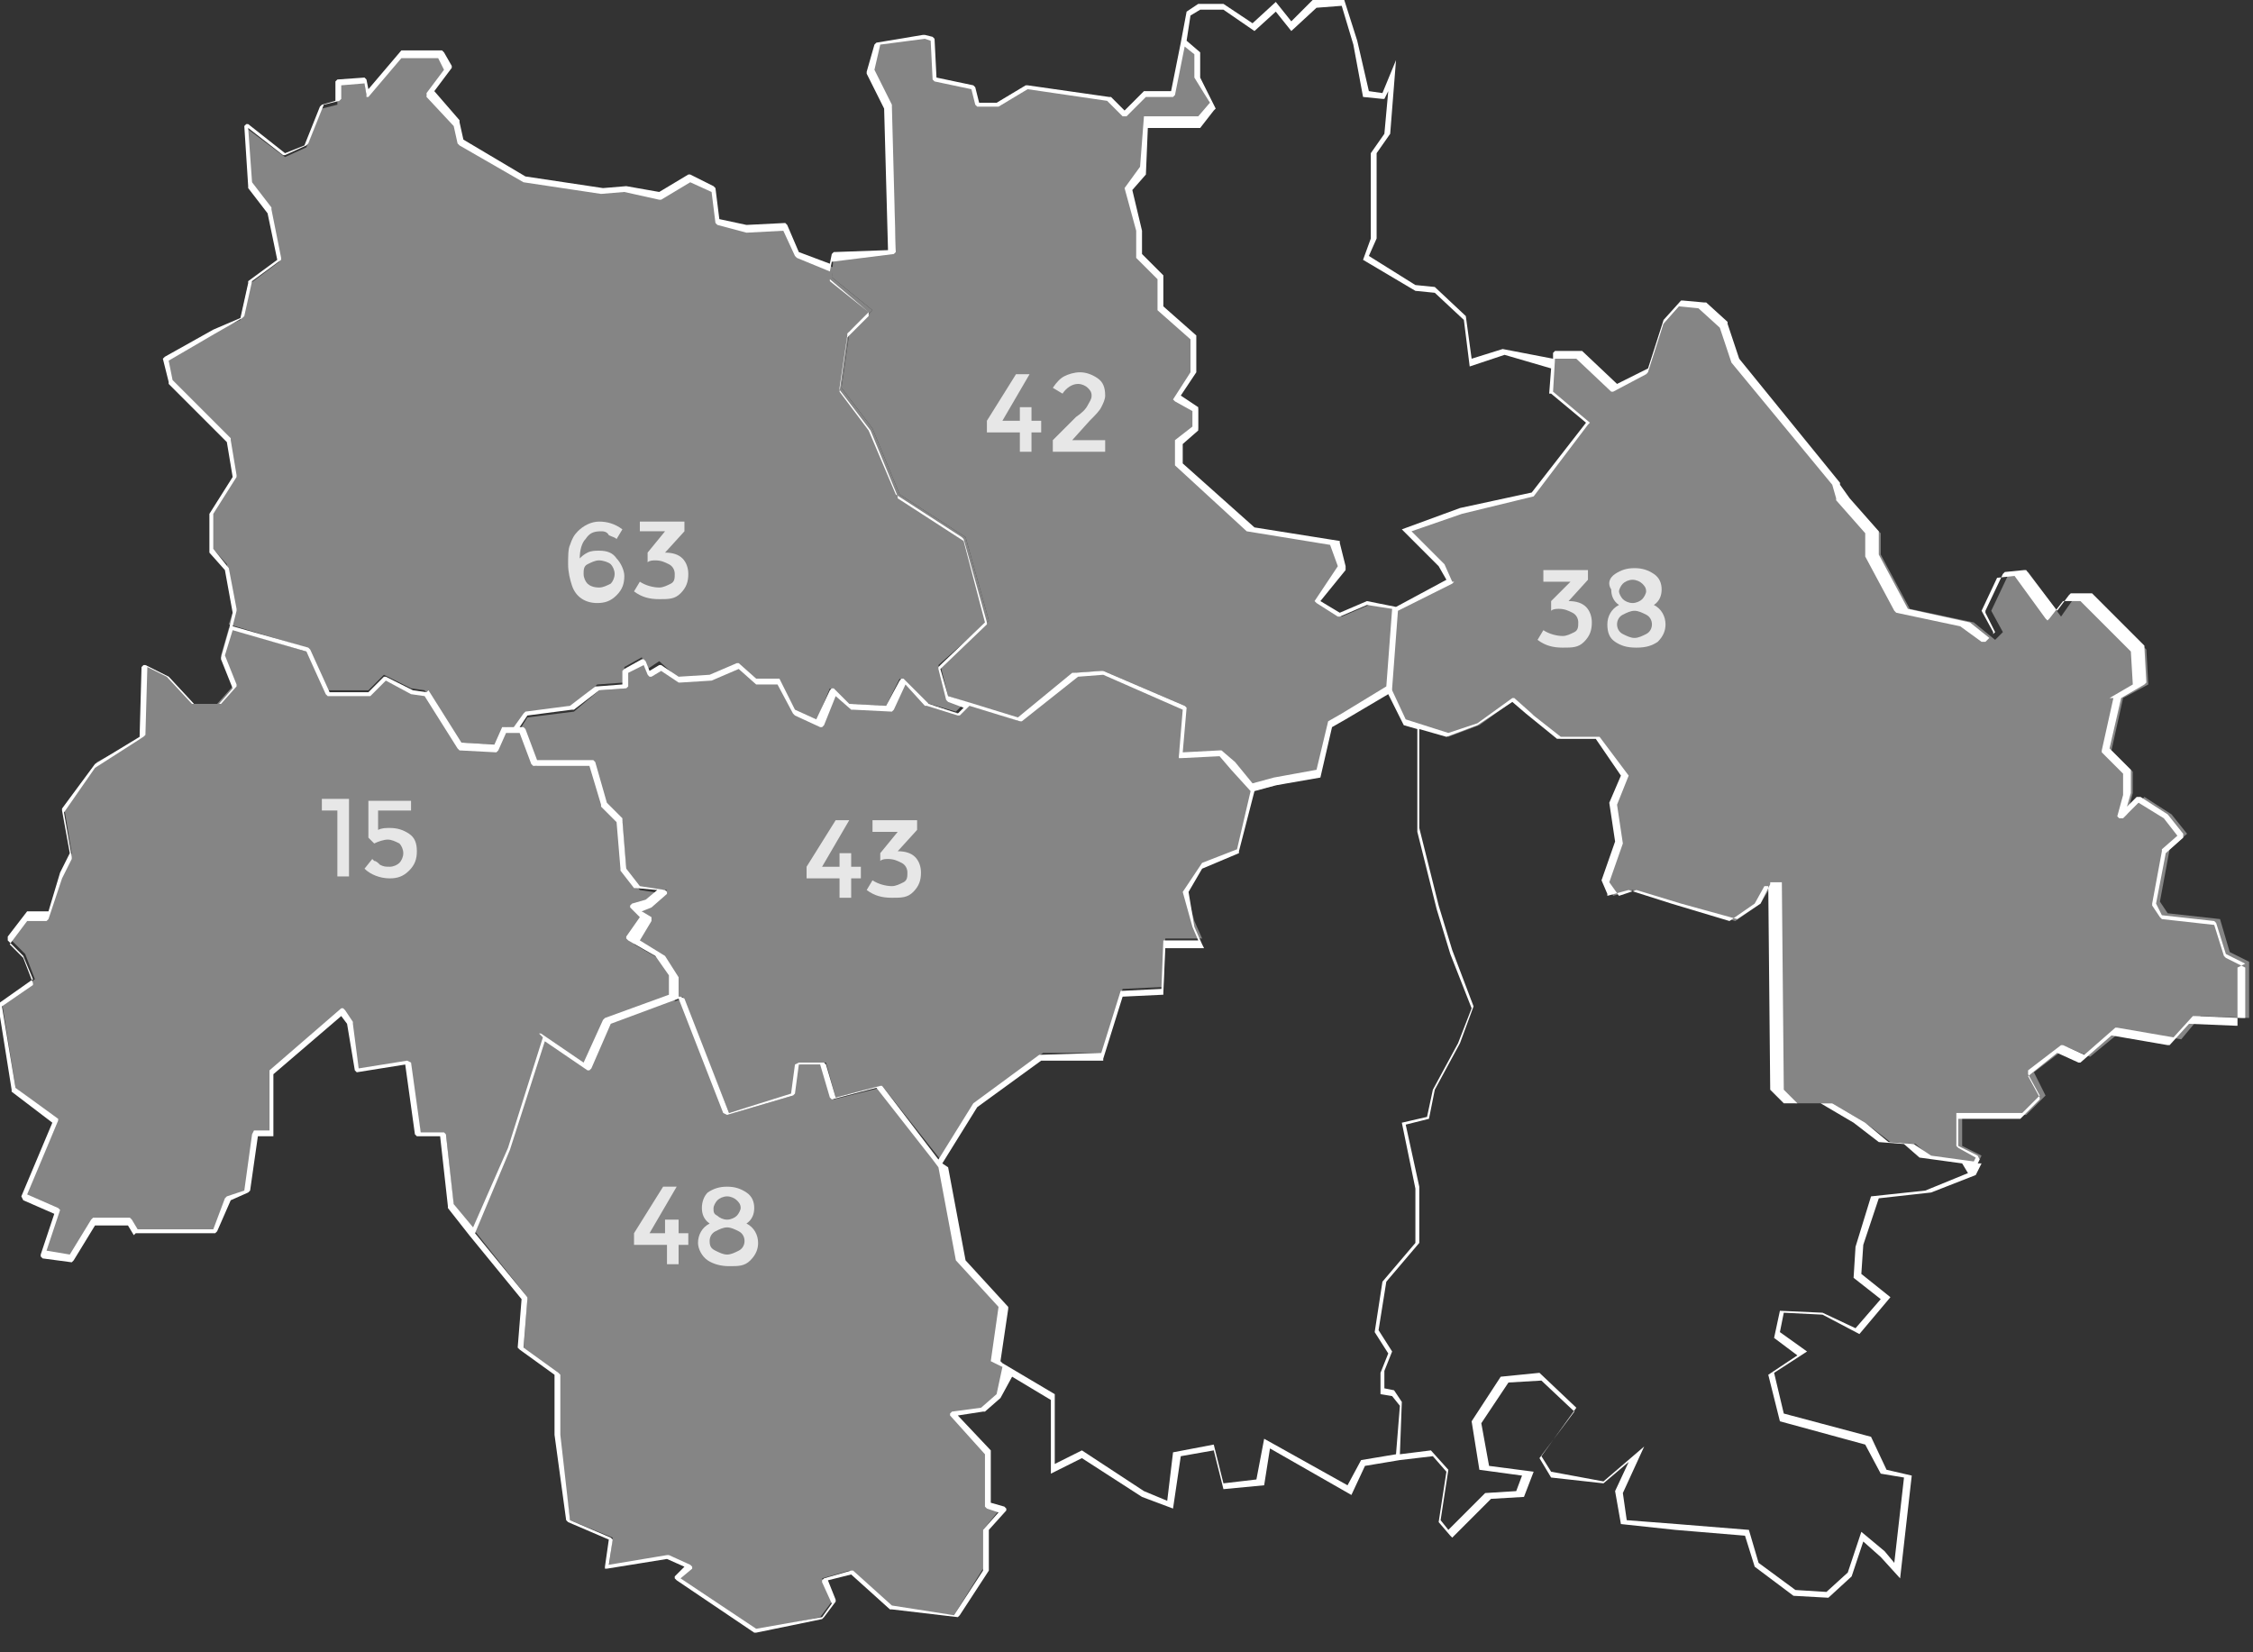
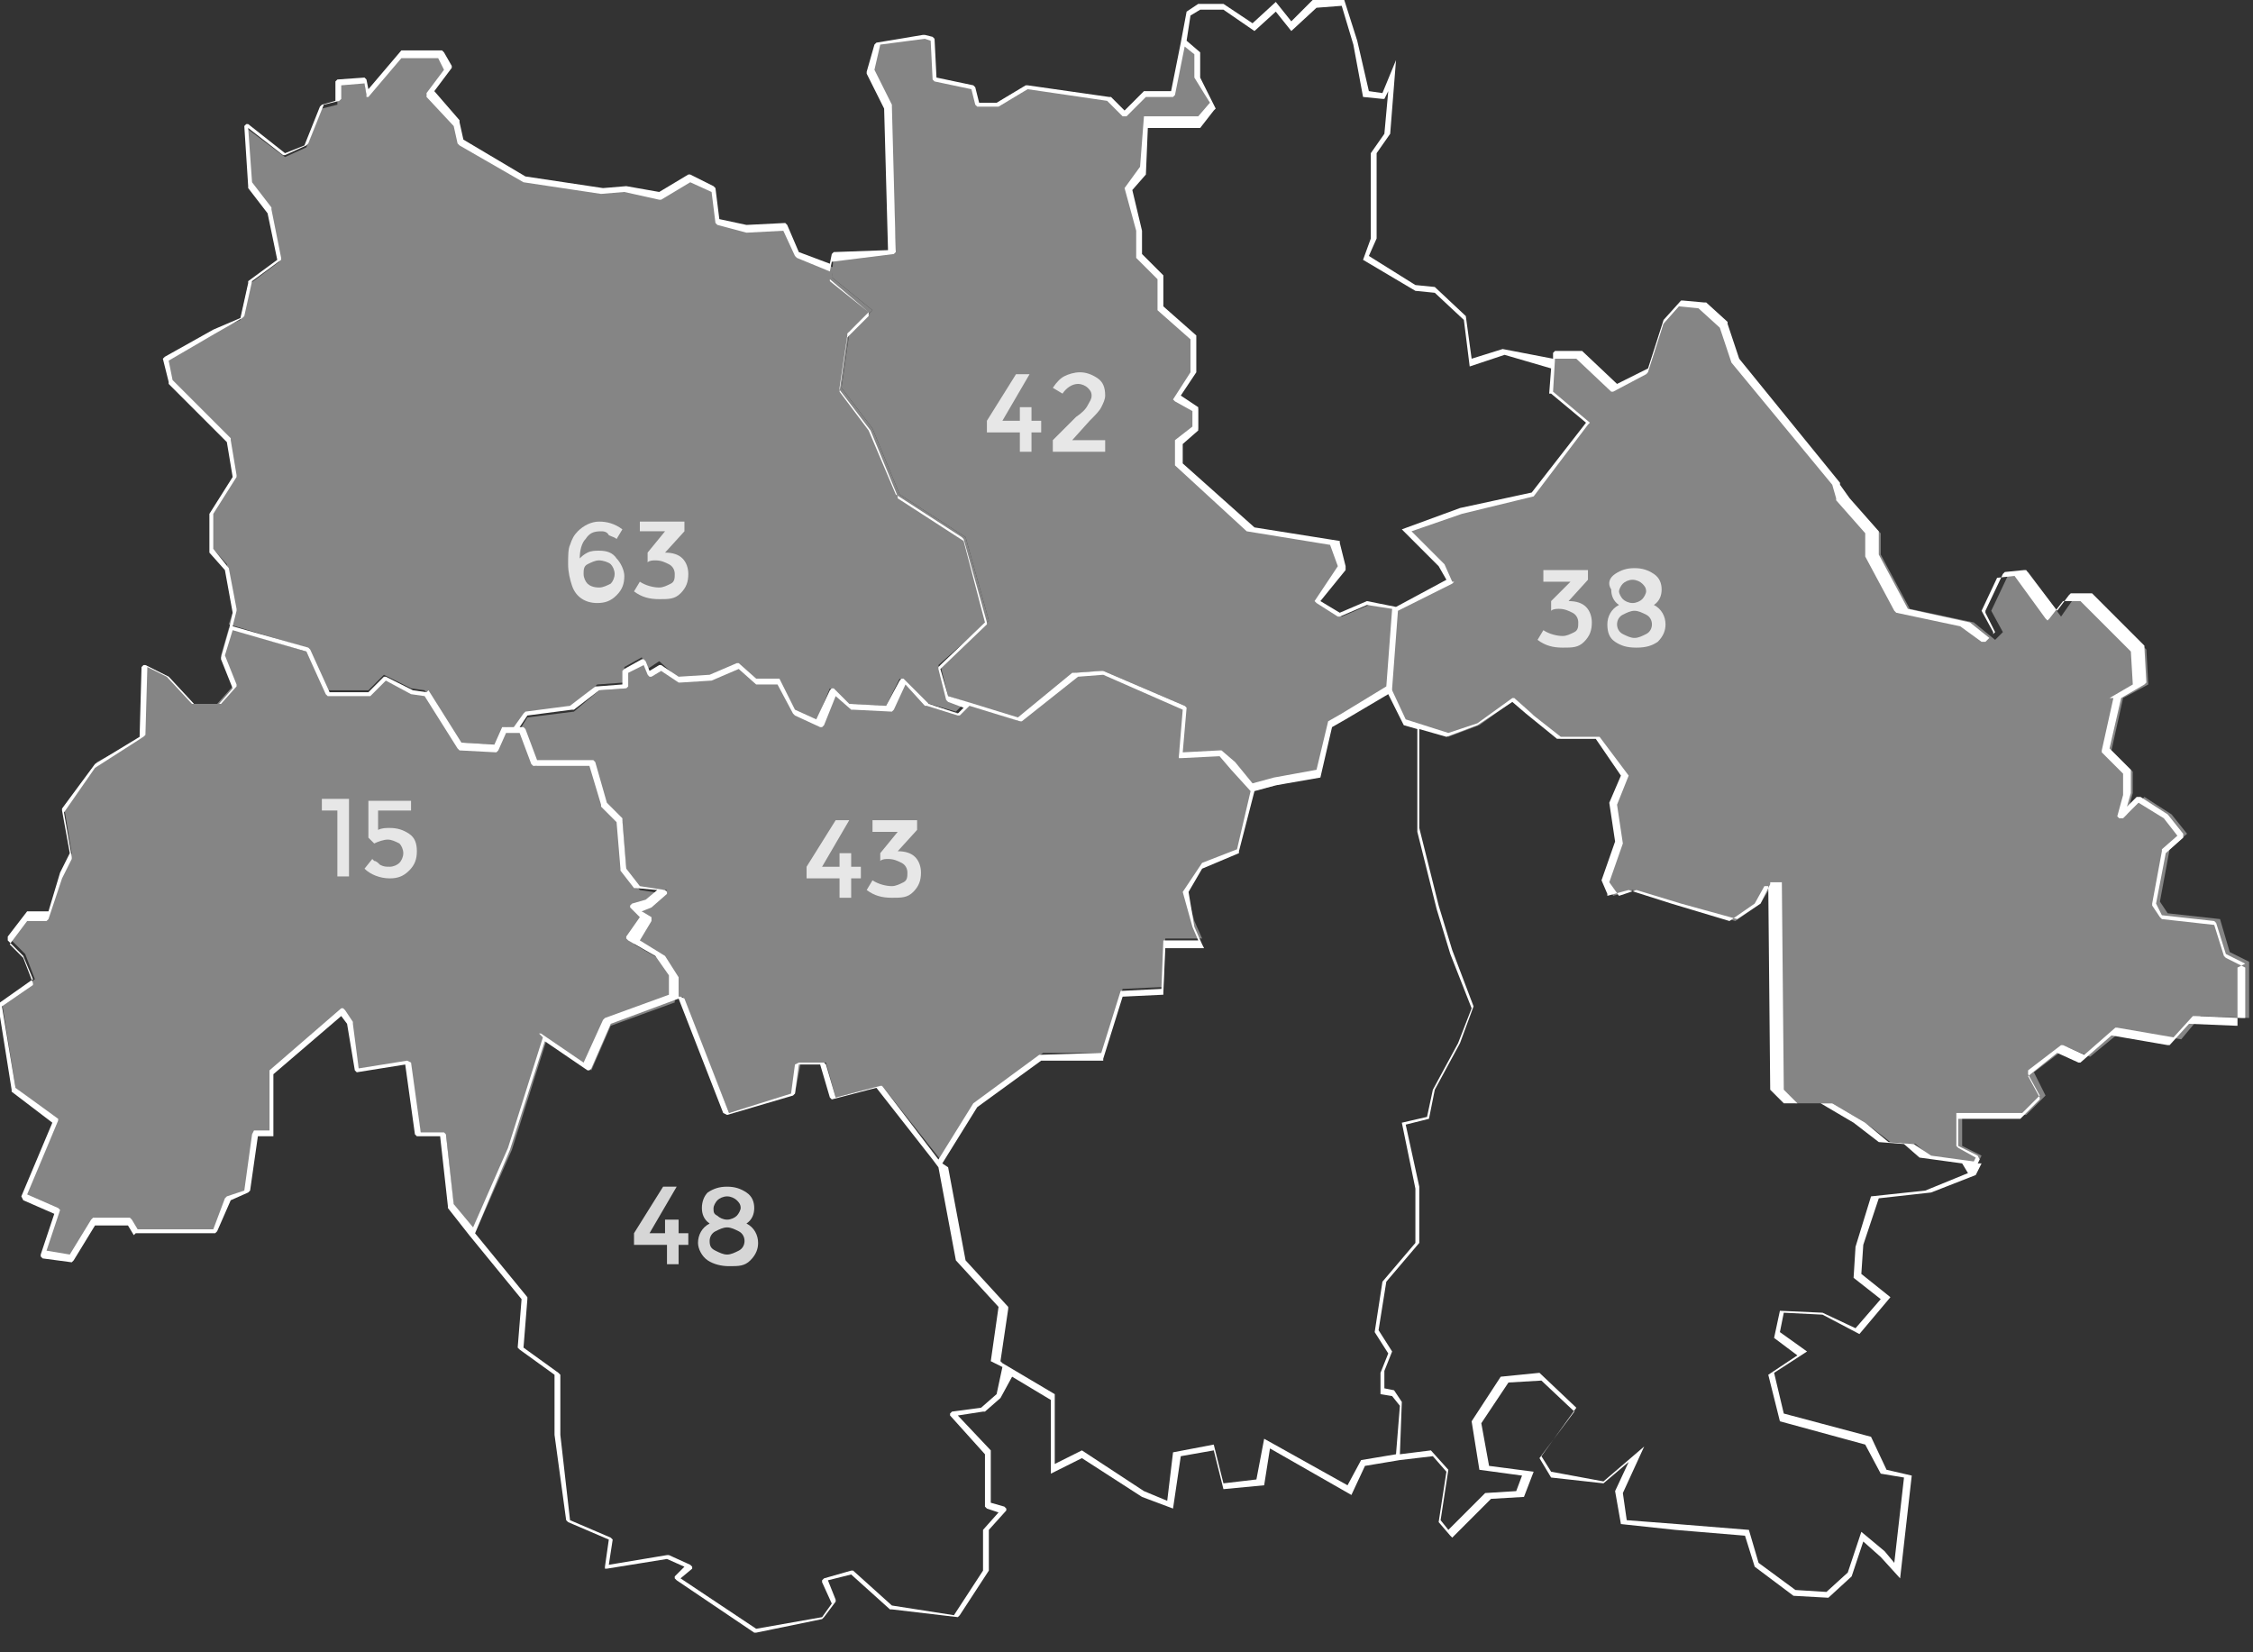
<svg xmlns="http://www.w3.org/2000/svg" x="0px" y="0px" viewBox="0 0 116.2 85.2" style="enable-background:new 0 0 116.2 85.2;" xml:space="preserve">
  <rect x="0" y="0" width="116.2" height="85.2" fill="#333333" stroke="none" />
  <style type="text/css">
	.st0{display:none;}
	.st1{display:inline;fill:#A6DBF8;}
	.st2{opacity:0.5;fill:none;enable-background:new    ;}
	.st3{opacity:0.4;}
	.st4{fill:#FFFFFF;}
	.st5{opacity:0.8;}
	.st6{display:inline;}
	.st7{fill:#17506D;}
	.st8{fill:#9ADBE2;}
	.st9{fill:#FFFFFF;stroke:#E3F7FF;stroke-width:0.1;stroke-miterlimit:10;}
	.st10{fill:#077DC1;}
</style>
  <g id="Calque_9_1_" class="st0">
    <rect x="-4.9" y="-27.8" class="st1" width="144" height="135.1" />
  </g>
  <g id="Calque_1">
    <g id="Fond">
      <defs>
			
				
		</defs>
    </g>
    <g id="limite">
      <path id="path2727" class="st2" d="M69.2,0.1l-1.4,0.1l-1.2,1.2l-0.8-1l-1.2,1l-1.6-1h-1.3l-0.5,0.4L61,2.2l0.7,0.6V4l0.9,1.4    l-0.7,0.9h-2.7L59,8.9l-0.9,0.9l0.6,2.1v1.3l1.1,1.1v1.6l1.7,1.6v1.8l-0.8,1.3l1,0.6v1l-0.9,0.7v1.1l3.7,3.4L69,28l0.4,1.3L68,31    l1.1,0.7l1.4-0.6l1.5,0.2l2.7-1.4l-0.4-0.9l-1.8-1.8l2.8-1l3.7-0.9l2.8-3.7L80,20.2l0.1-1.4l-2.7-0.8l-1.7,0.6l-0.3-2.3L73.9,15    l-1-0.1l-2.5-1.5l0.4-1V7.9l0.7-1l0.3-3.1l-0.4,1l-0.9-0.1l-0.5-2.6L69.2,0.1z" />
      <path id="path2731" class="st2" d="M71.6,35.6l-3,1.8L68,40l-2.3,0.4l-1.2,0.3l0,0.1l-0.8,3.1l-1.8,0.8L61.2,46l0.5,1.7l0.4,0.9    h-1.9L60,51.1l-2.1,0.1l-1,3.3h-3.1L50.3,57l-1.9,3l0.3,0.4l0.9,4.8l2.2,2.4l-0.4,2.8l2.8,1.7v3.7l1.5-0.8l3.1,2l1.5,0.5l0.4-2.6    l1.9-0.4l0.5,2l1.9-0.2l0.4-2l4.2,2.4l0.7-1.4l1.8-0.3l0.1-2.8l-0.4-0.6l-0.6-0.1v-1l0.4-1L71,68.5l0.4-2.5l1.7-2v-2.8l-0.7-3.3    l1.3-0.3l0.3-1.4l1.3-2.4l0.7-1.8l-1.1-2.8l-0.7-2.3l-1-4v-5.3l-0.7-0.2L71.6,35.6z" />
      <path id="path2733" class="st2" d="M78.1,36.1l-1.8,1.3L74.7,38l-1.6-0.5v5.3l1,4l0.7,2.3l1.1,2.8l-0.7,1.8l-1.3,2.4l-0.3,1.4    l-1.3,0.3l0.7,3.3V64l-1.7,2L71,68.5l0.7,1.1l-0.4,1v1l0.6,0.1l0.4,0.6l-0.1,2.8l1.7-0.3l0.8,0.9l-0.4,2.6l0.5,0.6l1.9-2l1.7-0.1    l0.4-1l-2.2-0.3l-0.4-2.3l1.4-2.2l1.8-0.1l1.8,1.7l-1.8,2.5L80,76l2.6,0.3l1.7-1.4l-0.9,2l0.3,1.6l2.7,0.3l3.7,0.3l0.5,1.7l2,1.4    l1.7,0.1l1.2-1l0.7-2l1,0.9l0.8,0.9l0.5-4.8l-1.3-0.3l-0.8-1.7L91.9,73l-0.5-2.2l1.6-1l-1.3-0.9l0.3-1.2l2.1,0.1l1.8,0.9l1.4-1.7    l-1.4-1.2l0.1-1.6l0.8-2.5l2.7-0.3l2.2-0.9l0.2-0.5l-2.4-0.3l-0.8-0.7L97.4,59l-1.3-1l-1.7-1h-1.9l-0.7-0.7l-0.1-10.6h-0.4l-0.6,1    l-1.3,0.9l-3-0.9l-2.3-0.7l-1,0.3l-0.3-0.7l0.7-2l-0.3-2l0.6-1.4l-1.4-2h-2L78.1,36.1z" />
    </g>
    <g id="actif" class="st3">
-       <path id="path2675" class="st4" d="M35.2,51.5l-3.7,1.3l-1,2.3l-2.3-1.6l-1.8,5.7l-1.9,4.3l2.7,3.4L27,69.6l1.8,1.3V74l0.6,4.4    l2.2,0.9l-0.2,1.5l3.1-0.5l1.1,0.5l-0.7,0.6l4,2.7l3.4-0.7l0.6-0.8l-0.5-1.2l1.4-0.4l2,1.9l3.4,0.4l1.5-2.4v-2l0.9-1.1L51,77.7    v-2.7l-1.9-2l1.5-0.3l0.8-0.7l0.6-1.3l-0.6-0.4l0.4-2.8l-2.2-2.4l-0.9-4.8l-3.3-4.2L43,56.7l-0.5-1.8h-1.3l-0.3,1.6l-3.4,1    L35.2,51.5z" />
      <path id="path2687" class="st4" d="M11.8,32.4l-0.4,1.4l0.6,1.6l-0.8,0.9H10l-1.3-1.4l-1.2-0.6l-0.1,3.7L5,39.3l-1.7,2.3l0.4,2.4    l-0.5,1l-0.7,2.1h-1l-1,1.3l0.8,0.8l0.5,1.3l-1.7,1.2l0.7,4.4L3,57.8l-1.7,3.9L3,62.4l-0.7,2.2l1.5,0.2L4.8,63h1.9L7,63.5h4.1    l0.7-1.7l0.9-0.4l0.4-2.9H14v-3.1l3.7-3.2l0.4,0.6l0.4,2.4l2.6-0.4l0.6,3.7h1.3l0.4,3.7l1.1,1.4l1.9-4.3l1.8-5.7l2.3,1.6l1-2.3    l3.3-1.2v-1.1l-0.7-1.1l-1.4-0.8l0.7-1.1l-0.6-0.6l0.7-0.2l0.8-0.7L33,45.9l-0.7-0.9L32,42.4l-0.8-0.8l-0.6-2.1h-3L27,37.8    l-0.9-0.1l-0.5,0.9l-1.9-0.1L22,35.8l-0.7-0.1L19.8,35L19,35.8h-2.1l-1.1-2.2L11.8,32.4z" />
      <path id="path2689" class="st4" d="M33.2,34.2l-0.9,0.5v0.8l-1.4,0.1l-1.3,1.1L27.2,37l-0.5,0.8l0.4,0l0.6,1.7h3l0.6,2.1l0.8,0.8    l0.2,2.5l0.7,0.9l1.4,0.1l-0.8,0.7l-0.7,0.2l0.6,0.6l-0.7,1.1l1.4,0.8l0.7,1.1v1.1l0.3-0.1l2.4,6l3.4-1l0.3-1.6h1.3l0.5,1.8    l2.4-0.6l3,3.8l1.9-3l3.4-2.5h3.1l1-3.3l2.1-0.1l0.1-2.5h1.9l-0.4-0.9L61.2,46l0.8-1.3l1.8-0.8l0.8-3.1l-1.7-2L60.8,39l0.3-2.5    l-4.2-1.8l-1.4,0.1l-2.9,2.4l-2.6-0.9l-0.5,0.5l-1.7-0.5l-1.2-1.2l-0.7,1.4l-2-0.1l-0.9-0.8l-0.7,1.7l-1.3-0.6L40,35.1H39L38,34.3    l-1.4,0.6L35,35L34,34.4l-0.6,0.4L33.2,34.2z" />
      <path id="puy-de-dome" class="st4" d="M20.7,2.9l-1.8,2l-0.1-0.7l-1.4,0.1v1.1l-0.8,0.2l-0.8,2l-1.1,0.5l-2-1.5l0.2,3.1l1,1.3    l0.5,2.5l-1.6,1.2l-0.4,1.8L11,17.1l-2.5,1.4l0.3,1.2l3,3l0.3,1.8l-1.2,1.9v1.8l0.8,0.9l0.4,2.2l-0.3,0.9l4,1.2l1.1,2.2H19    l0.8-0.8l1.4,0.7l0.7,0.1l1.8,2.7l1.9,0.1l0.5-0.9l0.5,0.1l0.5-0.8l2.4-0.4l1.3-1.1l1.4-0.1v-0.8l0.9-0.5l0.3,0.6l0.6-0.4L35,35    l1.7-0.1l1.4-0.6l0.9,0.8H40l0.8,1.5l1.3,0.6l0.7-1.7l0.9,0.8l2,0.1l0.7-1.4l1.2,1.2l1.7,0.5l0.5-0.5l-1-0.3l-0.4-1.6L51,32    l-1.2-4.3l-3.4-2.2L45,22.1L43.4,20l0.4-2.9L45,16l-2.1-1.7l0.1-0.5L41.1,13l-0.6-1.4l-2,0.1L37,11.4l-0.2-1.6l-1.2-0.6L34,10.1    l-1.8-0.4l-1.2,0.1l-4-0.6l-3.3-1.9l-0.3-0.9l-1.4-1.5L23,3.6l-0.4-0.7L20.7,2.9L20.7,2.9z" />
      <path id="path2721" class="st4" d="M86.7,15.7l-0.9,1L85,19.2l-1.7,0.9l-1.8-1.7h-1.3L80,20.2l1.9,1.6l-2.8,3.7l-3.7,0.9l-2.8,1    l1.8,1.8l0.4,0.9L72,31.5l-0.3,4.1l-0.1,0l0.8,1.7l2.3,0.7l1.6-0.6l1.8-1.3l2.4,2h2l1.4,2l-0.6,1.4l0.3,2l-0.7,2l0.3,0.7l1-0.3    l2.3,0.7l3,0.9l1.3-0.9l0.6-1h0.4l0.1,10.6l0.7,0.7h1.9l1.7,1l1.3,1l1.3,0.1l0.8,0.7l2.4,0.3l0.2-0.4l-1-0.5v-1.6h3.3l1-1    l-0.6-1.2l1.7-1.3l1.2,0.5l1.7-1.4l3,0.5l1-1.2l2.5,0.1v-2.9l-1-0.5l-0.5-1.7l-2.7-0.3l-0.4-0.6l0.5-2.7l0.9-0.8l-0.8-1l-1.4-0.9    l-0.9,0.9l0.3-1.1v-1.1l-1.1-1.1l0.6-2.7l1.3-0.7l-0.1-1.8l-2.7-2.7h-1l-0.7,1l-1.7-2.3l-1,0.1l-0.9,1.9l0.6,1.1l-0.4,0.4    l-1.1-0.9l-3.3-0.7l-1.5-2.8v-1.1L95,25.8L94.8,25l-5.2-6.4L89,16.8l-1.1-1L86.7,15.7z" />
      <path id="path2725" class="st4" d="M47.7,1.9l-2.4,0.4L45,3.7l0.9,1.8l0.3,7.4L43,13.1l-0.1,1.2L45,16l-1.2,1.2L43.4,20l1.6,2.1    l1.4,3.4l3.4,2.2L51,32l-2.5,2.3l0.4,1.6l3.7,1.2l2.9-2.4l1.4-0.1l4.2,1.8L60.8,39l2.1-0.1l1.7,1.9l1.2-0.3L68,40l0.6-2.6l3.1-1.8    l0.3-4.1l0.1-0.1l-1.5-0.2l-1.4,0.6L68,31l1.4-1.7L69,28l-4.4-0.7l-3.7-3.4v-1.1l0.9-0.7v-1l-1-0.6l0.8-1.3v-1.8l-1.7-1.6v-1.6    l-1.1-1.1v-1.3l-0.6-2.1L59,8.9l0.1-2.5h2.7l0.7-0.9L61.7,4V2.8L61,2.2l-0.5,2.7h-1.4l-1,1l-0.8-0.8l-4.2-0.6l-1.6,0.9h-1    l-0.3-0.9l-2-0.4L48.1,2L47.7,1.9z" />
    </g>
    <g id="Calque_2_1_">
	</g>
    <g id="Calque_8">
	</g>
  </g>
  <g id="contour">
    <path class="st4" d="M115.8,49.7l-1-0.5l-0.5-1.6l-0.1-0.1l-2.7-0.3l-0.3-0.6l0.5-2.6l0.9-0.8l0-0.2l-0.8-1l0,0l-1.4-0.9l-0.2,0   l-0.5,0.5l0.2-0.7l0,0v-1.1l0-0.1l-1.1-1.1l0.6-2.6l1.2-0.7l0.1-0.1l-0.1-1.8l0-0.1l-2.7-2.7l-0.1,0h-1l-0.1,0.1l-0.6,0.8l-1.6-2.1   l-0.1,0l-1,0.1l-0.1,0.1l-0.9,1.9l0,0.1l0.5,1l-0.3,0.3l-1-0.8l0,0l-3.2-0.7l-1.5-2.8v-1.1l0-0.1l-1.5-1.7L94.9,25l0-0.1l-5.2-6.4   l-0.6-1.8l0-0.1l-1.1-1l-0.1,0l-1.1-0.1l-0.1,0l-0.9,1l0,0l-0.8,2.5l-1.6,0.8l-1.8-1.7l-0.1,0h-1.3l-0.1,0.1l0,0.3L77.5,18   l-1.6,0.5l-0.3-2.2L74,14.8l-1-0.1l-2.4-1.5l0.4-0.9l0,0V7.9l0.7-1L72,3.1l-0.7,1.7l-0.7-0.1L70,2.1l-0.7-2.2l-0.1,0l-1.5,0.1   l-1.1,1.1l-0.8-1l-1.2,1.1l-1.5-1h-1.3h0l-0.6,0.4l0,0l-0.3,1.6l0,0l-0.5,2.5h-1.3l-0.1,0l-1,1L57.3,5l-0.1,0l-4.2-0.6l-0.1,0   l-1.5,0.9h-0.9l-0.2-0.8l-0.1-0.1L48.3,4l-0.1-2l-0.1-0.1l-0.4-0.1l-0.1,0l-2.4,0.4l-0.1,0.1l-0.4,1.4l0,0.1l0.9,1.8l0.2,7.3L43,13   l-0.1,0.1l-0.1,0.5l-1.6-0.6l-0.6-1.4l-0.1-0.1l-2,0.1l-1.4-0.3l-0.2-1.6l-0.1-0.1L35.6,9l-0.1,0L34,9.9l-1.7-0.3l0,0l-1.2,0.1   l-4-0.6l-3.2-1.9l-0.2-0.9l0-0.1l-1.3-1.5l0.9-1.2l0-0.1l-0.4-0.7l-0.1-0.1h-2v0l-0.1,0L19,4.6l-0.1-0.5L18.8,4l-1.4,0.1l-0.1,0.1   v1l-0.7,0.2l-0.1,0.1l-0.8,2l-1,0.4l-1.9-1.5l-0.1,0l-0.1,0.1l0.2,3.1l0,0.1l1,1.3l0.5,2.4l-1.5,1.1l0,0.1l-0.4,1.8L11,17l0,0   l-2.5,1.4l-0.1,0.1l0.3,1.2l0,0.1l3,3l0.3,1.8l-1.2,1.9l0,0.1v1.8l0,0.1l0.8,0.9l0.4,2.2l-0.2,0.9l0,0l0,0l-0.4,1.4l0,0.1l0.6,1.5   l-0.7,0.8H10l-1.3-1.4l0,0l-1.2-0.6l-0.1,0l-0.1,0.1l-0.1,3.6l-2.3,1.4l0,0l-1.7,2.3l0,0.1L3.6,44l-0.5,1l0,0l-0.6,2h-1l-0.1,0   l-1,1.3l0,0.2l0.8,0.8l0.5,1.2L0,51.7l-0.1,0.1l0.7,4.4l0,0.1l2.1,1.6l-1.6,3.8l0.1,0.2l1.6,0.7l-0.7,2.1l0,0.1l0.1,0.1l1.5,0.2   l0.1-0.1l1.1-1.8h1.7l0.3,0.5L7,63.6h4.1l0.1-0.1l0.7-1.6l0.9-0.4l0.1-0.1l0.4-2.8H14l0.1,0l0-0.1v-3.1l3.5-3l0.3,0.4l0.4,2.4   l0.1,0.1l2.5-0.4l0.5,3.6l0.1,0.1h1.2l0.4,3.6l0,0.1l1.1,1.4l0,0l0,0l2.7,3.3l-0.2,2.5l0.1,0.1l1.8,1.3V74l0,0l0.6,4.4l0.1,0.1   l2.1,0.9l-0.2,1.4l0,0.1l0.1,0l3.1-0.5l0.9,0.4l-0.5,0.5l0,0.1l0.1,0.1l4,2.7l0.1,0l3.4-0.7l0.1-0.1l0.6-0.8l0-0.1l-0.4-1l1.2-0.3   l2,1.8l0.1,0l3.4,0.4l0.1-0.1L51,81l0-0.1v-2l0.9-1l0-0.1l-0.1-0.1l-0.7-0.2v-2.6l0-0.1L49.4,73l1.3-0.2l0.1,0l0.8-0.7l0,0l0.6-1.1   l2,1.2v3.8l1.6-0.8l3.1,2l1.6,0.6l0.4-2.7l1.7-0.3l0.5,2l2.1-0.2l0.3-1.9l4.2,2.4l0.7-1.5l1.8-0.3l1.7-0.2l0.7,0.8l-0.4,2.6   l0.6,0.7l0.1,0.1l2-2l1.7-0.1l0.5-1.3l-2.3-0.3l-0.4-2.2l1.4-2.1l1.7-0.1l1.7,1.6l-1.8,2.4l0.6,1l2.7,0.3l1.3-1.1l-0.7,1.5l0.3,1.7   l2.8,0.3l3.6,0.3l0.5,1.6l2,1.5l1.8,0.1l1.2-1.1l0.6-1.8l0.9,0.8l1,1.1l0.6-5.3l-1.3-0.3l-0.8-1.7L92,72.9l-0.5-2.1l1.7-1.1l-1.4-1   l0.2-1l2,0.1l1.9,1l1.6-1.9l-1.5-1.2l0.1-1.5l0.8-2.4l2.7-0.3l2.3-0.9l0.3-0.6L102,60l0,0l0.1-0.2l-0.1-0.2l-1-0.5v-1.4h3.1l0.1,0   l1-1l0-0.1l-0.6-1.1l1.5-1.2l1.1,0.5l0.1,0l1.6-1.4l2.9,0.5l0.1,0l1-1.1l2.4,0.1l0.1,0l0-0.1v-2.9L115.8,49.7z M61.4,0.8l0.5-0.3   h1.2l1.6,1.1l1.1-1l0.8,1l1.3-1.2l1.3-0.1l0.6,2l0.5,2.7l1,0.1l0.1,0l0.2-0.4l-0.2,2.2l-0.7,1v4.4l-0.4,1.1l2.7,1.6l1,0.1l1.5,1.4   l0.3,2.4l1.8-0.6L80,19l-0.1,1.3l0.1,0l0,0l0,0l1.8,1.5l0,0L79,25.4l-3.7,0.8l-3,1.1l0.1,0.1l0,0l0,0l1.8,1.8l0.4,0.7L72,31.3   L70.5,31l-1.4,0.6l-1-0.6l0,0l1.3-1.6l0,0l0,0l0-0.1l0-0.1l0,0l0,0L69.1,28l0,0l0,0l0-0.1l-4.4-0.7L61,23.9v-1l0.8-0.7l0,0l0,0   v-0.1v0l0,0v-1l0,0v0v0V21l-0.9-0.6l0.8-1.2l0,0l0,0v0l0,0l0,0v-1.8l0,0l0,0v-0.1L60,15.8v-1.5l0,0v0v-0.1l-1.1-1.1v-1.2l0,0v0l0,0   l0,0l-0.5-2.1L59.1,9l0,0l0,0l0,0l0,0l0,0l0.1-2.4h2.6l0,0h0h0.1l0,0l0,0l0,0l0.7-0.9l0,0l0,0l0.1-0.1L61.9,4V2.8l0,0v0V2.7   l-0.7-0.6L61.4,0.8z M46.1,13.1l0.1-0.1L46,5.5l0-0.1l-0.9-1.8l0.3-1.3L47.7,2L48,2.1l0.1,2l0.1,0.1l1.9,0.4l0.2,0.8l0.1,0.1h1   l0.1,0l1.5-0.9l4.1,0.6L57.9,6l0.1,0l0.1,0l1-1h1.4l0.1-0.1l0.5-2.5l0.5,0.4v0V4v0l0,0l0,0l0,0l0.8,1.3l-0.6,0.7h-2.8l-0.2,2.6   L58,9.7l0.6,2.2v1.3v0.1l0,0l0,0l1.1,1.1v1.6l0,0l0,0l0,0l1.7,1.5v1.7l-0.9,1.4l0.1,0.1l0,0l0.9,0.5v0V22l-0.9,0.7v1.2V24l0,0l0,0   l0,0l3.7,3.4l0,0l0,0l0,0l0,0h0l0,0l4.3,0.7l0.4,1.1L67.8,31l0.1,0.1l0,0l1.1,0.7l0,0h0l0,0l0.1,0l0,0l1.4-0.6l1.3,0.2l-0.3,4l0,0   l0,0l0,0l0,0l0,0l-2.3,1.4l0,0l-0.7,0.4l0,0l0,0l0,0l0,0l0,0l0,0l-0.6,2.5l-2.2,0.4l0,0l-1.1,0.3l-0.9-1.1L63,38.7l-0.1,0l-1.9,0.1   l0.2-2.3l-0.1-0.1l-4.2-1.8l-0.1,0l-1.4,0.1l-0.1,0l0,0l0,0L52.5,37l-2.6-0.8l0,0l-1-0.3l-0.4-1.4l2.4-2.3l0,0l0,0l0-0.1l-1.2-4.3   l-0.1-0.1l-3.4-2.2l-1.4-3.3l0,0l-1.5-2l0.4-2.8l1.1-1.1l0,0l0,0l0-0.1l0-0.1l-2-1.7l0,0l0-0.4l0,0l0.1-0.5L46.1,13.1z M53.6,54.4   l-3.4,2.5l0,0l0,0l0,0l-1.8,2.9L45.5,56l-0.1,0l-2.3,0.6l-0.5-1.7l-0.1-0.1h-1.3L41,54.9l0,0l0,0l-0.2,1.5l-3.2,1l-2.3-5.9   l-0.2-0.1l-0.1,0v-0.9l0-0.1l-0.7-1.1l0,0l-1.3-0.8l0.6-1l0-0.2L33.1,47l0.5-0.2l0,0l0,0l0,0l0.8-0.7l0-0.1l-0.1-0.1L33,45.7   l-0.7-0.9l-0.2-2.5l0-0.1l-0.8-0.8l-0.6-2.1l-0.1-0.1h-2.9l-0.6-1.6l-0.1-0.1l-0.2,0l0,0l0.4-0.6l2.3-0.3l0,0l0,0l0.1,0l1.3-1   l1.4-0.1l0,0l0,0l0.1-0.1v-0.7l0.8-0.4l0.2,0.5l0.1,0.1l0.1,0l0.5-0.3l0.9,0.6l0.1,0l1.6-0.1l0,0l1.4-0.6l0.9,0.8l0.1,0h1l0.8,1.5   l0.1,0.1l1.3,0.6l0.1,0l0.1-0.1l0,0l0,0l0.6-1.5l0.8,0.7l0.1,0l2,0.1l0.1-0.1l0,0l0,0l0.6-1.3l1,1.1l0.1,0l1.6,0.5l0.1,0l0.5-0.5   l2.6,0.8l0.1,0l0,0l0,0l2.9-2.3l1.3-0.1l4.1,1.8l-0.2,2.4l0,0.1l0.1,0l2-0.1l0.6,0.7l1,1.1v0l-0.7,3l-1.8,0.7l0,0l0,0L61,46   l0.5,1.8l0.3,0.7h-1.8l0,0h0H60L59.9,51l0,0l-2,0.1l0,0h0l-0.1,0l-1,3.2L53.6,54.4L53.6,54.4L53.6,54.4L53.6,54.4L53.6,54.4   L53.6,54.4L53.6,54.4z M11.8,29.3L11.8,29.3L11,28.3v-1.8l1.2-1.9l0-0.1l-0.3-1.8l0-0.1l-3-3l-0.2-1l2.4-1.4l1.4-0.8l0.1-0.1   l0.4-1.8l1.5-1.1l0-0.1L14,10.8l0-0.1l-1-1.3l-0.2-2.8l1.8,1.4l0.1,0l1.1-0.5l0.1-0.1l0.8-2l0.8-0.2l0.1-0.1V4.4l1.2-0.1l0.1,0.6   L18.9,5l0.1,0l1.7-2h1.9l0.3,0.6L22,4.8l0,0.2l1.4,1.5l0.2,0.9l0.1,0.1L27,9.4l0,0l4,0.6l0,0l1.2-0.1l1.8,0.4l0.1,0l1.5-0.9   l1.1,0.5l0.2,1.6l0.1,0.1l1.5,0.4l0,0l1.9-0.1l0.6,1.3l0.1,0.1l1.7,0.7l0,0.3l0,0.1l0,0.1l2,1.6l-1.1,1.1l0,0l0,0l0,0.1L43.3,20   l0,0.1l1.6,2.1l1.4,3.4l0,0.1l3.4,2.2l1.1,4.2l-2.4,2.3l0,0l0,0l0,0.1l0.4,1.6l0.1,0.1l0.8,0.3l-0.3,0.3l-1.5-0.5L46.6,35l-0.1,0   l-0.1,0.1l0,0l0,0l-0.7,1.3l-1.9-0.1L43,35.5l-0.1,0l-0.1,0.1l0,0l0,0l-0.7,1.5L41,36.6L40.2,35L40,35h-1l-0.9-0.8l-0.1,0l-1.4,0.6   L35,34.9l-0.9-0.6l-0.1,0l-0.5,0.3l-0.2-0.5l-0.1-0.1l-0.1,0l-0.9,0.5l0,0l0,0l-0.1,0.1v0.7l-1.3,0.1l-0.1,0l0,0l0,0l-1.3,1   l-2.3,0.3l0,0l0,0l-0.1,0.1l-0.5,0.7l-0.3,0l-0.1,0l0,0l0,0l-0.1,0l-0.1,0l0,0l0,0l-0.4,0.9l-1.7-0.1l-1.7-2.7L22,35.7l-0.7-0.1   l-1.4-0.7l-0.1,0L19,35.7h-2l-1-2.2l-0.1-0.1L12,32.3l0.2-0.8l0-0.1L11.8,29.3z M23,58.5l-0.1-0.1h-1.2l-0.5-3.6L21,54.7l-2.5,0.4   l-0.3-2.3l0-0.1l-0.4-0.6l-0.1-0.1l-0.1,0l-3.7,3.2l0,0.1v3h-0.8L13,58.5l-0.4,2.9l-0.9,0.3l-0.1,0.1L11,63.4H7.1l-0.3-0.5   l-0.1-0.1H4.8l-0.1,0.1l-1.1,1.8l-1.2-0.2l0.7-2.1L3,62.3l-1.6-0.7l1.6-3.8l0-0.1l-2.2-1.6l-0.7-4.2l1.6-1.1l0-0.1l-0.5-1.3l0,0   l-0.7-0.7l0.9-1.2l1,0l0.1-0.1l0.7-2.1l0.5-1l0-0.1l-0.4-2.3l1.6-2.3L7.4,38l0.1-0.1l0.1-3.5l1,0.5l1.3,1.4l0.1,0h1.3l0.1,0   l0.8-0.9l0-0.1l-0.6-1.5l0.4-1.3l3.8,1.1l1,2.2l0.1,0.1H19l0.1,0l0.8-0.8l1.3,0.7l0,0l0.7,0.1l1.7,2.7l0.1,0.1l1.9,0.1l0.1-0.1l0,0   l0,0l0.4-0.9l0,0l0.4,0l0,0l0,0l0.2,0l0.1,0l0.6,1.6l0.1,0.1h2.9l0.6,2l0,0.1l0.8,0.8l0.2,2.4l0,0.1l0.7,0.9l0.1,0l1.1,0.1   l-0.6,0.5l-0.7,0.2l0,0l0,0l-0.1,0.1l0,0.1l0.5,0.5l-0.7,1l0,0.1l0.1,0.1l1.4,0.8l0.7,1v1l-3.3,1.2l-0.1,0.1l-1,2.2l-2.2-1.5   l-0.1,0L28,53.5l-1.8,5.7l-1.8,4.1l-1-1.2L23,58.5z M51.4,71.9l-0.8,0.7l-1.5,0.2L49,72.9l0,0.1l1.8,2v2.7l0.1,0.1l0.6,0.2   l-0.8,0.9l0,0.1v2l-1.5,2.3L46,82.8L44,81l-0.1,0l-1.4,0.4l-0.1,0.1l0,0.1l0.5,1.1l-0.5,0.7L39,84l-3.9-2.6l0.6-0.5l0-0.1l-0.1-0.1   l-1.1-0.5l-0.1,0l-3,0.5l0.2-1.3l-0.1-0.1l-2.1-0.9L28.9,74v-3.1l-0.1-0.1l-1.8-1.3l0.2-2.5l0-0.1l-2.7-3.3l1.8-4.3l0,0l1.8-5.6   l2.2,1.5l0.1,0l0.1-0.1l1-2.3l3.5-1.3l2.3,5.9l0.2,0.1l3.4-1l0.1-0.1l0,0l0,0l0.2-1.5h1.1l0.5,1.7l0.1,0.1l2.3-0.6l2.9,3.7l0,0   l0.3,0.4l0.9,4.8l2.2,2.4l-0.4,2.8l0.2,0.1l0.4,0.2L51.4,71.9z M70.2,75.3l-0.7,1.3l-4.3-2.4l-0.4,2.1l-1.7,0.2l-0.5-2l-2.1,0.4   l-0.3,2.5L59,76.9l-3.2-2.1l-1.4,0.7v-3.6l-2.7-1.6l0,0l-0.1-0.1l0.4-2.7l0,0v0l0-0.1l0,0l0,0l0,0l-2.2-2.4l-0.9-4.8l0,0v0l0,0l0,0   l0,0l0,0L48.6,60l1.8-2.9l0,0l3.3-2.4h3.2l0-0.1l0,0l0,0l1-3.2l2.1-0.1l0-0.1l0,0l0.1-2.3h2l-0.1-0.2l0,0l-0.4-0.9L61.3,46l0.7-1.2   h0l1.9-0.8l0-0.1l0,0l0,0l0.8-3.1l0,0l0,0l0,0l1.1-0.3l2.3-0.4l0.6-2.6l0.7-0.4l0,0l2.2-1.3l0.8,1.6l0.7,0.2v5.3l1,4l0.7,2.3   l1.1,2.8l-0.7,1.8l-1.3,2.4l-0.3,1.4l-1.3,0.3l0.7,3.4v2.8l-1.7,2l-0.4,2.6l0.7,1.1l-0.4,1v1v0.1l0.6,0.1l0.4,0.5L72,75L70.2,75.3z    M101.5,60.5l-2.2,0.9l-2.8,0.3l-0.8,2.6l-0.1,1.6L97,67l-1.3,1.5L94,67.7l-2.2-0.1l-0.3,1.4l1.2,0.9l-1.5,1l0.6,2.4l4.4,1.2L97,76   l1.2,0.2l-0.5,4.4L97.2,80l0,0L96,79l-0.7,2.1l-1.1,1l-1.6-0.1l-1.9-1.4l-0.5-1.7l-3.7-0.3l-2.6-0.2l-0.2-1.4l1.1-2.4l-2.1,1.8   L80,75.9l-0.5-0.8l1.8-2.5l-1.9-1.8l-2,0.2l-1.5,2.3l0.4,2.5l2.2,0.3l-0.3,0.8L76.6,77l-1.9,1.9l-0.4-0.5l0.4-2.6l-0.9-1L72.2,75   l0.1-2.7l-0.4-0.6l0,0l-0.5-0.1v-0.9l0.4-1l-0.7-1.1l0.4-2.5l1.7-2v-2.9L72.5,58l1.2-0.3l0.3-1.5l1.3-2.4l0.7-1.9L74.9,49l-0.7-2.3   l-1-4v-5.1l1.4,0.4l1.6-0.6l1.8-1.2l0.7,0.6l1.6,1.3l0,0l0,0h2l0,0l1.3,1.9l-0.6,1.4l0,0l0,0l0,0l0,0l0,0l0.3,2l-0.7,2l0,0l0,0l0,0   l0,0v0l0,0l0.3,0.7l0,0l0,0l0,0.1l1.1-0.3l2.2,0.7l3,0.9l1.3-0.9l0.5-0.9h0.2l0.1,10.5l0,0l0,0l0,0l0,0l0.7,0.7l0,0l0,0h1.9l1.7,1   l1.3,1l0,0l0,0l0,0l1.3,0.1l0,0l0.8,0.7l0,0l0,0l0,0l2.2,0.3L101.5,60.5z M115.6,52.5l-2.4-0.1l-0.1,0l-1,1.1l-2.9-0.5l-0.1,0   l-1.6,1.4l-1.1-0.5l-0.1,0l-1.7,1.3l0,0.2l0.6,1.1l-0.9,0.9H101l-0.1,0l0,0.1v1.6l0.1,0.1l0.9,0.5l-0.1,0.2l-2.2-0.3l0,0L98.7,59   l0,0h0l0,0l-1.3-0.1l0,0l-1.2-1l0,0l0,0l0,0l-1.7-1l0,0l0,0h0l0,0h-1.8L92,56.2l-0.1-10.7h-0.1l0,0l0,0h-0.4l0,0l0,0h-0.1l0,0.1   l0,0l0,0l-0.5,1l-1.2,0.8l-2.9-0.8l-2.3-0.7l0,0l0,0l0,0l0,0l-0.9,0.3l0,0L83,45.5l0.7-2l-0.3-2l0.6-1.5L82.5,38h-0.1h0l0,0h-1.9   l-1.4-1.1L79,36.8L78.1,36h0L78.1,36L78,36h0l0,0l-1.8,1.3l-1.5,0.5l-2.2-0.7l-0.7-1.5l0-0.1l0,0l0.3-4l2.8-1.4l0,0l0,0l0.1-0.1   L74.9,30l0,0l-0.4-0.9l0,0l0,0l-1.7-1.7l0,0l2.6-0.9l3.7-0.9l0,0l0,0l0,0l0,0l0,0l2.8-3.7l0,0l0,0l0.1-0.1l-1.9-1.6l0.1-1.7h1.1   l1.8,1.7l0.1,0l1.7-0.9l0.1-0.1l0.8-2.5l0.8-0.9l1,0.1l1.1,1l0.6,1.8l0,0l5.2,6.3l0.2,0.7l0,0.1l1.5,1.7v1.1l0,0.1l1.5,2.8l0.1,0.1   l3.3,0.7l1.1,0.8l0.2,0l0.4-0.4l0-0.1l-0.6-1.1l0.8-1.7l0.9-0.1l1.6,2.2l0.1,0.1l0.1-0.1l0.7-0.9h0.9l2.6,2.6l0.1,1.7l-1.2,0.7   L109,36l-0.6,2.7l0,0.1l1.1,1.1v1.1l-0.3,1.1l0.1,0.1l0.2,0l0.8-0.8l1.3,0.8l0.7,0.9l-0.8,0.7l0,0.1l-0.5,2.7l0,0.1l0.4,0.6   l0.1,0.1l2.7,0.3l0.5,1.6l0.1,0.1l1,0.5V52.5z" />
  </g>
  <g id="Calque_6">
    <g class="st5">
      <path class="st4" d="M31,27.4c-0.4,0-0.6,0.1-0.8,0.4c-0.2,0.2-0.3,0.6-0.3,1c0.1-0.1,0.2-0.2,0.4-0.3s0.4-0.1,0.6-0.1    c0.4,0,0.7,0.1,0.9,0.4c0.2,0.2,0.4,0.6,0.4,0.9c0,0.4-0.1,0.7-0.4,1s-0.6,0.4-1,0.4c-0.6,0-1.1-0.3-1.3-0.9    c-0.1-0.3-0.2-0.7-0.2-1.1s0-0.8,0.1-1c0.1-0.3,0.2-0.5,0.4-0.7c0.3-0.3,0.7-0.5,1.1-0.5s0.8,0.1,1.2,0.4l-0.3,0.5    c-0.1-0.1-0.2-0.1-0.4-0.2C31.3,27.4,31.1,27.4,31,27.4z M30.9,28.9c-0.2,0-0.4,0.1-0.6,0.2c-0.2,0.1-0.2,0.3-0.2,0.5    c0,0.2,0.1,0.4,0.2,0.5c0.1,0.1,0.3,0.2,0.6,0.2c0.2,0,0.4-0.1,0.6-0.2c0.1-0.1,0.2-0.3,0.2-0.5c0-0.2-0.1-0.4-0.2-0.5    S31.1,28.9,30.9,28.9z" />
      <path class="st4" d="M33,27.5v-0.6h2.3v0.5l-1,1.1c0.4,0,0.7,0.1,0.9,0.3c0.2,0.2,0.3,0.5,0.3,0.8c0,0.4-0.1,0.7-0.4,1    s-0.6,0.3-1.1,0.3s-0.9-0.1-1.3-0.4L33,30c0.3,0.2,0.7,0.3,1,0.3c0.2,0,0.4-0.1,0.6-0.2c0.2-0.1,0.2-0.3,0.2-0.5    c0-0.2-0.1-0.4-0.3-0.5c-0.2-0.1-0.4-0.2-0.7-0.2c-0.1,0-0.3,0-0.4,0.1v-0.5l0.9-1.1H33z" />
    </g>
    <g class="st5">
      <path class="st4" d="M52.6,21.8V21h0.6v0.7h0.5v0.6h-0.5v1h-0.6v-1h-1.7v-0.6l1.5-2.4h0.7l-1.4,2.4H52.6z" />
      <path class="st4" d="M56.1,20.9c0.1-0.2,0.2-0.3,0.2-0.5s-0.1-0.3-0.2-0.4c-0.1-0.1-0.3-0.2-0.5-0.2c-0.3,0-0.6,0.2-0.8,0.5    l-0.5-0.3c0.2-0.3,0.4-0.5,0.6-0.6c0.2-0.1,0.5-0.2,0.8-0.2c0.3,0,0.6,0.1,0.9,0.3c0.3,0.2,0.4,0.5,0.4,0.9c0,0.2-0.1,0.4-0.2,0.6    c-0.1,0.2-0.3,0.4-0.6,0.7l-0.9,1H57v0.6h-2.7v-0.6l1.2-1.2C55.8,21.3,56,21.1,56.1,20.9z" />
    </g>
    <g class="st5">
      <path class="st4" d="M16.5,41.2h1.5v4h-0.6v-3.4h-0.8V41.2z" />
      <path class="st4" d="M21.2,41.2v0.6h-1.7v1c0.2-0.1,0.4-0.1,0.6-0.1c0.4,0,0.7,0.1,1,0.3c0.3,0.2,0.4,0.5,0.4,0.9s-0.1,0.7-0.4,1    c-0.3,0.3-0.6,0.4-1,0.4c-0.5,0-1-0.2-1.3-0.5l0.4-0.5c0,0,0.1,0.1,0.1,0.1c0.1,0,0.2,0.1,0.3,0.2c0.2,0.1,0.3,0.1,0.5,0.1    c0.2,0,0.4-0.1,0.5-0.2s0.2-0.3,0.2-0.5c0-0.2-0.1-0.4-0.2-0.5c-0.2-0.1-0.4-0.2-0.6-0.2s-0.5,0.1-0.7,0.2l-0.3-0.3v-1.9H21.2z" />
    </g>
    <g class="st5">
      <path class="st4" d="M43.3,44.7v-0.7h0.6v0.7h0.5v0.6h-0.5v1h-0.6v-1h-1.7v-0.6l1.5-2.4h0.7l-1.4,2.4H43.3z" />
      <path class="st4" d="M45,42.9v-0.6h2.3v0.5l-1,1.1c0.4,0,0.7,0.1,0.9,0.3c0.2,0.2,0.3,0.5,0.3,0.8c0,0.4-0.1,0.7-0.4,1    s-0.6,0.3-1.1,0.3s-0.9-0.1-1.3-0.4l0.3-0.5c0.3,0.2,0.7,0.3,1,0.3c0.2,0,0.4-0.1,0.6-0.2c0.2-0.1,0.2-0.3,0.2-0.5    s-0.1-0.4-0.3-0.5c-0.2-0.1-0.4-0.2-0.7-0.2c-0.1,0-0.3,0-0.4,0.1V44l0.9-1.1H45z" />
    </g>
    <g class="st5">
      <path class="st4" d="M79.6,30v-0.6h2.3v0.5l-1,1.1c0.4,0,0.7,0.1,0.9,0.3c0.2,0.2,0.3,0.5,0.3,0.8c0,0.4-0.1,0.7-0.4,1    s-0.6,0.3-1.1,0.3s-0.9-0.1-1.3-0.4l0.3-0.5c0.3,0.2,0.7,0.3,1,0.3c0.2,0,0.4-0.1,0.6-0.2c0.2-0.1,0.2-0.3,0.2-0.5    c0-0.2-0.1-0.4-0.3-0.5c-0.2-0.1-0.4-0.2-0.7-0.2c-0.1,0-0.3,0-0.4,0.1v-0.5L81,30H79.6z" />
      <path class="st4" d="M83.3,29.6c0.3-0.2,0.6-0.3,1-0.3s0.7,0.1,1,0.3c0.3,0.2,0.4,0.5,0.4,0.8c0,0.3-0.1,0.6-0.4,0.8    c0.4,0.2,0.6,0.6,0.6,1c0,0.3-0.1,0.6-0.4,0.9c-0.3,0.2-0.6,0.3-1.1,0.3s-0.8-0.1-1.1-0.3c-0.3-0.2-0.4-0.5-0.4-0.9    c0-0.4,0.2-0.8,0.6-1c-0.3-0.2-0.4-0.5-0.4-0.8C82.9,30.1,83,29.8,83.3,29.6z M83.7,32.7c0.2,0.1,0.4,0.2,0.6,0.2s0.4-0.1,0.6-0.2    c0.2-0.1,0.3-0.3,0.3-0.5c0-0.2-0.1-0.4-0.3-0.5c-0.2-0.1-0.4-0.2-0.6-0.2c-0.2,0-0.4,0.1-0.6,0.2c-0.2,0.1-0.3,0.3-0.3,0.5    C83.4,32.4,83.5,32.6,83.7,32.7z M83.7,30.9c0.1,0.1,0.3,0.2,0.5,0.2s0.4-0.1,0.5-0.2s0.2-0.3,0.2-0.4c0-0.2-0.1-0.3-0.2-0.4    s-0.3-0.2-0.5-0.2s-0.4,0.1-0.5,0.2c-0.1,0.1-0.2,0.3-0.2,0.4C83.5,30.6,83.6,30.8,83.7,30.9z" />
    </g>
    <g class="st5">
      <path class="st4" d="M34.3,63.6v-0.7H35v0.7h0.5v0.6H35v1h-0.6v-1h-1.7v-0.6l1.5-2.4h0.7l-1.4,2.4H34.3z" />
      <path class="st4" d="M36.5,61.5c0.3-0.2,0.6-0.3,1-0.3c0.4,0,0.7,0.1,1,0.3c0.3,0.2,0.4,0.5,0.4,0.8s-0.1,0.6-0.4,0.8    c0.4,0.2,0.6,0.6,0.6,1c0,0.3-0.1,0.6-0.4,0.9s-0.6,0.3-1.1,0.3c-0.4,0-0.8-0.1-1.1-0.3S36,64.4,36,64.1c0-0.4,0.2-0.8,0.6-1    c-0.3-0.2-0.4-0.5-0.4-0.8S36.3,61.7,36.5,61.5z M36.9,64.5c0.2,0.1,0.4,0.2,0.6,0.2s0.4-0.1,0.6-0.2s0.3-0.3,0.3-0.5    c0-0.2-0.1-0.4-0.3-0.5c-0.2-0.1-0.4-0.2-0.6-0.2s-0.4,0.1-0.6,0.2c-0.2,0.1-0.3,0.3-0.3,0.5C36.6,64.3,36.7,64.4,36.9,64.5z     M37,62.7c0.1,0.1,0.3,0.2,0.5,0.2s0.4-0.1,0.5-0.2c0.1-0.1,0.2-0.3,0.2-0.4c0-0.2-0.1-0.3-0.2-0.4c-0.1-0.1-0.3-0.2-0.5-0.2    s-0.4,0.1-0.5,0.2s-0.2,0.3-0.2,0.4C36.8,62.5,36.8,62.6,37,62.7z" />
    </g>
  </g>
  <g id="MArque_ombres" class="st0">
    <g id="Calque_9" class="st6">
      <g>
        <g>
          <path class="st7" d="M68.1,35.3c0.2,0,0.3,0,0.4,0c0.1,0,0.2-0.1,0.3-0.1c0.1,0,0.2-0.1,0.2-0.2c0-0.1,0.1-0.1,0-0.2      c0-0.1-0.1-0.1-0.1-0.2c-0.1,0-0.1-0.1-0.2-0.1c-0.1,0-0.2-0.1-0.3-0.1c-0.1,0-0.2,0-0.4,0s-0.2,0-0.4,0c-0.1,0-0.2,0-0.3,0.1      c-0.1,0-0.2,0.1-0.2,0.1c-0.1,0-0.1,0.1-0.1,0.2c0,0.1,0,0.1,0,0.2c0,0.1,0.1,0.1,0.2,0.2c0.1,0,0.2,0.1,0.3,0.1      C67.8,35.3,68,35.3,68.1,35.3 M68.1,34.2c0.2,0,0.3,0,0.5,0c0.2,0,0.3,0.1,0.4,0.1c0.1,0,0.2,0.1,0.3,0.2      c0.1,0.1,0.2,0.1,0.2,0.2c0,0.1,0,0.2,0,0.3c0,0.1-0.1,0.2-0.3,0.2c-0.1,0.1-0.3,0.1-0.5,0.2c-0.2,0-0.4,0.1-0.7,0.1      s-0.5,0-0.7-0.1c-0.2,0-0.4-0.1-0.5-0.2c-0.1-0.1-0.2-0.2-0.3-0.2c0-0.1-0.1-0.2,0-0.3c0-0.1,0.1-0.2,0.2-0.2      c0.1-0.1,0.2-0.1,0.3-0.2c0.1,0,0.3-0.1,0.4-0.1C67.8,34.3,68,34.2,68.1,34.2" />
        </g>
      </g>
      <g>
        <g>
          <path class="st7" d="M29,21.5c-0.2,0-0.4,0-0.6-0.1c-0.2,0-0.3-0.1-0.5-0.2c-0.1-0.1-0.2-0.1-0.3-0.2c-0.1-0.1-0.1-0.2,0-0.3      c0-0.1,0.1-0.2,0.2-0.2c0.1-0.1,0.2-0.1,0.3-0.2c0.1,0,0.3-0.1,0.4-0.1c0.2,0,0.3,0,0.5,0s0.3,0,0.5,0c0.2,0,0.3,0.1,0.4,0.1      c0.1,0,0.2,0.1,0.3,0.2c0.1,0.1,0.1,0.1,0.2,0.2c0,0.1,0,0.2,0,0.3c-0.1,0.1-0.1,0.2-0.3,0.2c-0.1,0.1-0.3,0.1-0.5,0.2      C29.4,21.5,29.2,21.5,29,21.5 M29,20.1c-0.2,0-0.5,0-0.7,0.1c-0.2,0-0.4,0.1-0.6,0.1c-0.2,0.1-0.3,0.1-0.5,0.2      c-0.1,0.1-0.2,0.2-0.3,0.3c0,0.1,0,0.2,0,0.4c0.1,0.1,0.2,0.2,0.4,0.3c0.2,0.1,0.4,0.2,0.7,0.2c0.3,0.1,0.6,0.1,0.9,0.1      c0.3,0,0.6,0,0.9-0.1c0.3-0.1,0.5-0.1,0.7-0.2c0.2-0.1,0.3-0.2,0.4-0.3c0.1-0.1,0.1-0.2,0-0.4c0-0.1-0.1-0.2-0.3-0.3      c-0.1-0.1-0.3-0.2-0.5-0.2c-0.2-0.1-0.4-0.1-0.6-0.1C29.4,20.1,29.2,20.1,29,20.1" />
        </g>
      </g>
      <g>
        <g>
          <path class="st7" d="M18.2,29c0.2,0,0.4,0,0.6-0.1c0.2,0,0.3-0.1,0.5-0.2c0.1-0.1,0.2-0.1,0.3-0.2c0.1-0.1,0.1-0.2,0-0.3      c0-0.1-0.1-0.2-0.2-0.2c-0.1-0.1-0.2-0.1-0.3-0.2c-0.1,0-0.3-0.1-0.4-0.1c-0.2,0-0.3,0-0.5,0s-0.3,0-0.5,0      c-0.2,0-0.3,0.1-0.4,0.1c-0.1,0-0.2,0.1-0.3,0.2c-0.1,0.1-0.1,0.1-0.2,0.2c0,0.1,0,0.2,0,0.3c0.1,0.1,0.1,0.2,0.3,0.2      c0.1,0.1,0.3,0.1,0.5,0.2C17.8,29,18,29,18.2,29 M18.2,27.6c0.2,0,0.5,0,0.7,0.1c0.2,0,0.4,0.1,0.6,0.1c0.2,0.1,0.3,0.1,0.5,0.2      c0.1,0.1,0.2,0.2,0.3,0.3c0,0.1,0,0.2,0,0.4c-0.1,0.1-0.2,0.2-0.4,0.3c-0.2,0.1-0.4,0.2-0.7,0.2c-0.3,0.1-0.6,0.1-0.9,0.1      c-0.3,0-0.6,0-0.9-0.1c-0.3-0.1-0.5-0.1-0.7-0.2c-0.2-0.1-0.3-0.2-0.4-0.3c-0.1-0.1-0.1-0.2,0-0.4c0-0.1,0.1-0.2,0.3-0.3      c0.1-0.1,0.3-0.2,0.5-0.2c0.2-0.1,0.4-0.1,0.6-0.1C17.7,27.6,18,27.6,18.2,27.6" />
        </g>
      </g>
      <g>
        <g>
          <path class="st7" d="M38,21.8c0.2,0,0.4,0,0.6-0.1c0.2,0,0.3-0.1,0.5-0.2c0.1-0.1,0.2-0.1,0.3-0.2c0.1-0.1,0.1-0.2,0-0.3      c0-0.1-0.1-0.2-0.2-0.2c-0.1-0.1-0.2-0.1-0.3-0.2c-0.1,0-0.3-0.1-0.4-0.1c-0.2,0-0.3,0-0.5,0s-0.3,0-0.5,0      c-0.2,0-0.3,0.1-0.4,0.1c-0.1,0-0.2,0.1-0.3,0.2c-0.1,0.1-0.1,0.1-0.2,0.2c0,0.1,0,0.2,0,0.3c0.1,0.1,0.1,0.2,0.3,0.2      c0.1,0.1,0.3,0.1,0.5,0.2C37.6,21.7,37.8,21.8,38,21.8 M38,20.3c0.2,0,0.5,0,0.7,0.1c0.2,0,0.4,0.1,0.6,0.1      c0.2,0.1,0.3,0.1,0.5,0.2c0.1,0.1,0.2,0.2,0.3,0.3c0,0.1,0,0.2,0,0.4c-0.1,0.1-0.2,0.2-0.4,0.3c-0.2,0.1-0.4,0.2-0.7,0.2      c-0.3,0.1-0.6,0.1-0.9,0.1s-0.6,0-0.9-0.1c-0.3-0.1-0.5-0.1-0.7-0.2c-0.2-0.1-0.3-0.2-0.4-0.3c-0.1-0.1-0.1-0.2,0-0.4      c0-0.1,0.1-0.2,0.3-0.3c0.1-0.1,0.3-0.2,0.5-0.2c0.2-0.1,0.4-0.1,0.6-0.1C37.6,20.3,37.8,20.3,38,20.3" />
        </g>
      </g>
      <g>
        <g>
          <path class="st7" d="M43.7,30.1c-0.2,0-0.4,0-0.6-0.1c-0.2,0-0.3-0.1-0.5-0.2c-0.1-0.1-0.2-0.1-0.3-0.2c-0.1-0.1-0.1-0.2,0-0.2      c0-0.1,0.1-0.2,0.2-0.2c0.1-0.1,0.2-0.1,0.3-0.2c0.1,0,0.3-0.1,0.4-0.1c0.2,0,0.3,0,0.5,0s0.3,0,0.5,0c0.2,0,0.3,0.1,0.4,0.1      c0.1,0,0.2,0.1,0.3,0.2c0.1,0.1,0.1,0.1,0.2,0.2c0,0.1,0,0.2,0,0.2c-0.1,0.1-0.1,0.2-0.3,0.2c-0.1,0.1-0.3,0.1-0.5,0.2      C44.1,30,43.9,30.1,43.7,30.1 M43.7,28.6c-0.2,0-0.5,0-0.7,0.1c-0.2,0-0.4,0.1-0.6,0.1C42.2,28.9,42.1,29,42,29      c-0.1,0.1-0.2,0.2-0.3,0.3c0,0.1,0,0.2,0,0.4c0.1,0.1,0.2,0.2,0.4,0.3c0.2,0.1,0.4,0.2,0.7,0.2c0.3,0.1,0.6,0.1,0.9,0.1      s0.6,0,0.9-0.1c0.3-0.1,0.5-0.1,0.7-0.2c0.2-0.1,0.3-0.2,0.4-0.3c0.1-0.1,0.1-0.2,0-0.4c0-0.1-0.1-0.2-0.3-0.3      c-0.1-0.1-0.3-0.2-0.5-0.2c-0.2-0.1-0.4-0.1-0.6-0.1C44.1,28.6,43.9,28.6,43.7,28.6" />
        </g>
      </g>
      <g>
        <g>
          <path class="st7" d="M7.8,43.1c0.2,0,0.3,0,0.4,0c0.1,0,0.2-0.1,0.3-0.1c0.1,0,0.2-0.1,0.2-0.2c0-0.1,0.1-0.1,0-0.2      c0-0.1-0.1-0.1-0.1-0.2c-0.1,0-0.1-0.1-0.2-0.1c-0.1,0-0.2-0.1-0.3-0.1c-0.1,0-0.2,0-0.4,0s-0.2,0-0.4,0c-0.1,0-0.2,0-0.3,0.1      c-0.1,0-0.2,0.1-0.2,0.1c-0.1,0-0.1,0.1-0.1,0.2c0,0.1,0,0.1,0,0.2c0,0.1,0.1,0.1,0.2,0.2C7.1,43,7.2,43,7.4,43      C7.5,43.1,7.6,43.1,7.8,43.1 M7.8,42c0.2,0,0.3,0,0.5,0c0.2,0,0.3,0.1,0.4,0.1c0.1,0,0.2,0.1,0.3,0.2c0.1,0.1,0.2,0.1,0.2,0.2      c0,0.1,0,0.2,0,0.3c0,0.1-0.1,0.2-0.3,0.2c-0.1,0.1-0.3,0.1-0.5,0.2c-0.2,0-0.4,0.1-0.7,0.1s-0.5,0-0.7-0.1      c-0.2,0-0.4-0.1-0.5-0.2c-0.1-0.1-0.2-0.2-0.3-0.2c0-0.1-0.1-0.2,0-0.3c0-0.1,0.1-0.2,0.2-0.2c0.1-0.1,0.2-0.1,0.3-0.2      c0.1,0,0.3-0.1,0.4-0.1C7.5,42.1,7.6,42,7.8,42" />
        </g>
      </g>
      <g>
        <g>
          <path class="st7" d="M8.5,53.1c0.2,0,0.4,0,0.6-0.1c0.2,0,0.3-0.1,0.5-0.2c0.1-0.1,0.2-0.1,0.3-0.2c0.1-0.1,0.1-0.2,0.1-0.2      c0-0.1-0.1-0.2-0.2-0.2c-0.1-0.1-0.2-0.1-0.3-0.2c-0.1,0-0.3-0.1-0.4-0.1c-0.2,0-0.3,0-0.5,0s-0.3,0-0.5,0      c-0.2,0-0.3,0.1-0.4,0.1c-0.1,0-0.2,0.1-0.3,0.2c-0.1,0.1-0.1,0.1-0.2,0.2c0,0.1,0,0.2,0.1,0.2c0.1,0.1,0.1,0.2,0.3,0.2      C7.6,52.9,7.7,53,7.9,53C8.1,53.1,8.3,53.1,8.5,53.1 M8.5,51.7c0.2,0,0.5,0,0.7,0.1c0.2,0,0.4,0.1,0.6,0.1      c0.2,0.1,0.3,0.1,0.5,0.2c0.1,0.1,0.2,0.2,0.3,0.3c0,0.1,0,0.2,0,0.4c-0.1,0.1-0.2,0.2-0.4,0.3c-0.2,0.1-0.4,0.2-0.7,0.2      c-0.3,0.1-0.6,0.1-0.9,0.1s-0.6,0-0.9-0.1c-0.3-0.1-0.5-0.1-0.7-0.2c-0.2-0.1-0.3-0.2-0.4-0.3c-0.1-0.1-0.1-0.2,0-0.4      c0-0.1,0.1-0.2,0.3-0.3c0.1-0.1,0.3-0.2,0.5-0.2c0.2-0.1,0.4-0.1,0.6-0.1C8.1,51.7,8.3,51.7,8.5,51.7" />
        </g>
      </g>
      <g>
        <g>
          <path class="st7" d="M25.6,49.5c0.2,0,0.4,0,0.6-0.1c0.2,0,0.3-0.1,0.5-0.2c0.1-0.1,0.2-0.1,0.3-0.2c0.1-0.1,0.1-0.2,0-0.2      c0-0.1-0.1-0.2-0.2-0.2c-0.1-0.1-0.2-0.1-0.3-0.2c-0.1,0-0.3-0.1-0.4-0.1c-0.2,0-0.3,0-0.5,0s-0.3,0-0.5,0      c-0.2,0-0.3,0.1-0.4,0.1c-0.1,0-0.2,0.1-0.3,0.2c-0.1,0.1-0.1,0.1-0.2,0.2c0,0.1,0,0.2,0,0.2c0.1,0.1,0.1,0.2,0.3,0.2      c0.1,0.1,0.3,0.1,0.5,0.2C25.2,49.5,25.4,49.5,25.6,49.5 M25.6,48.1c0.2,0,0.5,0,0.7,0.1c0.2,0,0.4,0.1,0.6,0.1      c0.2,0.1,0.3,0.1,0.5,0.2c0.1,0.1,0.2,0.2,0.3,0.3c0,0.1,0,0.2,0,0.4c-0.1,0.1-0.2,0.2-0.4,0.3c-0.2,0.1-0.4,0.2-0.7,0.2      c-0.3,0.1-0.6,0.1-0.9,0.1c-0.3,0-0.6,0-0.9-0.1c-0.3-0.1-0.5-0.1-0.7-0.2c-0.2-0.1-0.3-0.2-0.4-0.3c-0.1-0.1-0.1-0.2,0-0.4      c0-0.1,0.1-0.2,0.3-0.3c0.1-0.1,0.3-0.2,0.5-0.2c0.2-0.1,0.4-0.1,0.6-0.1C25.2,48.1,25.4,48.1,25.6,48.1" />
        </g>
      </g>
      <g>
        <g>
          <path class="st7" d="M31,57.9c0.2,0,0.4,0,0.6-0.1c0.2,0,0.3-0.1,0.5-0.2c0.1-0.1,0.2-0.1,0.3-0.2c0.1-0.1,0.1-0.2,0-0.3      c0-0.1-0.1-0.2-0.2-0.2c-0.1-0.1-0.2-0.1-0.3-0.2c-0.1,0-0.3-0.1-0.4-0.1c-0.2,0-0.3,0-0.5,0s-0.3,0-0.5,0      c-0.2,0-0.3,0.1-0.4,0.1c-0.1,0-0.2,0.1-0.3,0.2c-0.1,0.1-0.1,0.1-0.2,0.2c0,0.1,0,0.2,0,0.3c0.1,0.1,0.1,0.2,0.3,0.2      c0.1,0.1,0.3,0.1,0.5,0.2C30.6,57.9,30.8,57.9,31,57.9 M31,56.4c0.2,0,0.5,0,0.7,0.1c0.2,0,0.4,0.1,0.6,0.1      c0.2,0.1,0.3,0.1,0.5,0.2c0.1,0.1,0.2,0.2,0.3,0.3c0,0.1,0,0.2,0,0.4c-0.1,0.1-0.2,0.2-0.4,0.3c-0.2,0.1-0.4,0.2-0.7,0.2      c-0.3,0.1-0.6,0.1-0.9,0.1c-0.3,0-0.6,0-0.9-0.1c-0.3-0.1-0.5-0.1-0.7-0.2c-0.2-0.1-0.3-0.2-0.4-0.3c-0.1-0.1-0.1-0.2,0-0.4      c0-0.1,0.1-0.2,0.3-0.3c0.1-0.1,0.3-0.2,0.5-0.2c0.2-0.1,0.4-0.1,0.6-0.1C30.5,56.5,30.8,56.4,31,56.4" />
        </g>
      </g>
      <g>
        <g>
          <path class="st7" d="M61.3,33.1c-0.2,0-0.4,0-0.6-0.1c-0.2,0-0.3-0.1-0.5-0.2c-0.1-0.1-0.2-0.1-0.3-0.2c-0.1-0.1-0.1-0.2,0-0.3      c0-0.1,0.1-0.2,0.2-0.2c0.1-0.1,0.2-0.1,0.3-0.2c0.1,0,0.3-0.1,0.4-0.1c0.2,0,0.3,0,0.5,0s0.3,0,0.5,0c0.2,0,0.3,0.1,0.4,0.1      c0.1,0,0.2,0.1,0.3,0.2c0.1,0.1,0.1,0.1,0.2,0.2c0,0.1,0,0.2,0,0.3c-0.1,0.1-0.1,0.2-0.3,0.2c-0.1,0.1-0.3,0.1-0.5,0.2      C61.8,33.1,61.5,33.1,61.3,33.1 M61.3,31.7c-0.2,0-0.5,0-0.7,0.1c-0.2,0-0.4,0.1-0.6,0.1c-0.2,0.1-0.3,0.1-0.5,0.2      c-0.1,0.1-0.2,0.2-0.3,0.3c0,0.1,0,0.2,0,0.4c0.1,0.1,0.2,0.2,0.4,0.3c0.2,0.1,0.4,0.2,0.7,0.2c0.3,0.1,0.6,0.1,0.9,0.1      s0.6,0,0.9-0.1c0.3-0.1,0.5-0.1,0.7-0.2c0.2-0.1,0.3-0.2,0.4-0.3c0.1-0.1,0.1-0.2,0-0.4c0-0.1-0.1-0.2-0.3-0.3      c-0.1-0.1-0.3-0.2-0.5-0.2c-0.2-0.1-0.4-0.1-0.6-0.1C61.8,31.7,61.6,31.7,61.3,31.7" />
        </g>
      </g>
      <g>
        <g>
          <path class="st7" d="M55.4,36.7c0.2,0,0.3,0,0.4,0c0.1,0,0.2-0.1,0.3-0.1c0.1,0,0.2-0.1,0.2-0.2c0-0.1,0.1-0.1,0-0.2      c0-0.1-0.1-0.1-0.1-0.2c-0.1,0-0.1-0.1-0.2-0.1c-0.1,0-0.2-0.1-0.3-0.1c-0.1,0-0.2,0-0.4,0s-0.2,0-0.4,0c-0.1,0-0.2,0-0.3,0.1      c-0.1,0-0.2,0.1-0.2,0.1c-0.1,0-0.1,0.1-0.1,0.2c0,0.1,0,0.1,0,0.2c0,0.1,0.1,0.1,0.2,0.2c0.1,0,0.2,0.1,0.3,0.1      C55.1,36.7,55.2,36.7,55.4,36.7 M55.4,35.7c0.2,0,0.3,0,0.5,0c0.2,0,0.3,0.1,0.4,0.1c0.1,0,0.2,0.1,0.3,0.2      c0.1,0.1,0.2,0.1,0.2,0.2c0,0.1,0,0.2,0,0.3c0,0.1-0.1,0.2-0.3,0.2c-0.1,0.1-0.3,0.1-0.5,0.2c-0.2,0-0.4,0.1-0.7,0.1      s-0.5,0-0.7-0.1c-0.2,0-0.4-0.1-0.5-0.2c-0.1-0.1-0.2-0.2-0.3-0.2c0-0.1-0.1-0.2,0-0.3c0-0.1,0.1-0.2,0.2-0.2      c0.1-0.1,0.2-0.1,0.3-0.2c0.1,0,0.3-0.1,0.4-0.1C55,35.7,55.2,35.7,55.4,35.7" />
        </g>
      </g>
      <g>
        <g>
          <path class="st7" d="M73.3,31.5c0.2,0,0.3,0,0.4,0c0.1,0,0.2-0.1,0.3-0.1c0.1,0,0.2-0.1,0.2-0.2c0-0.1,0.1-0.1,0-0.2      c0-0.1-0.1-0.1-0.1-0.2c-0.1,0-0.1-0.1-0.2-0.1c-0.1,0-0.2-0.1-0.3-0.1c-0.1,0-0.2,0-0.4,0s-0.2,0-0.4,0c-0.1,0-0.2,0-0.3,0.1      c-0.1,0-0.2,0.1-0.2,0.1c-0.1,0-0.1,0.1-0.1,0.2c0,0.1,0,0.1,0,0.2c0,0.1,0.1,0.1,0.2,0.2c0.1,0,0.2,0.1,0.3,0.1      C73,31.4,73.1,31.5,73.3,31.5 M73.3,30.4c0.2,0,0.3,0,0.5,0c0.2,0,0.3,0.1,0.4,0.1c0.1,0,0.2,0.1,0.3,0.2      c0.1,0.1,0.2,0.1,0.2,0.2c0,0.1,0,0.2,0,0.3c0,0.1-0.1,0.2-0.3,0.2c-0.1,0.1-0.3,0.1-0.5,0.2c-0.2,0-0.4,0.1-0.7,0.1      s-0.5,0-0.7-0.1c-0.2,0-0.4-0.1-0.5-0.2c-0.1-0.1-0.2-0.2-0.3-0.2c0-0.1-0.1-0.2,0-0.3c0-0.1,0.1-0.2,0.2-0.2      c0.1-0.1,0.2-0.1,0.3-0.2c0.1,0,0.3-0.1,0.4-0.1C72.9,30.4,73.1,30.4,73.3,30.4" />
        </g>
      </g>
      <g>
        <g>
          <path class="st7" d="M61.1,37.3c0.2,0,0.3,0,0.4,0c0.1,0,0.2-0.1,0.3-0.1c0.1,0,0.2-0.1,0.2-0.2c0-0.1,0.1-0.1,0-0.2      c0-0.1-0.1-0.1-0.1-0.2c-0.1,0-0.1-0.1-0.2-0.1c-0.1,0-0.2-0.1-0.3-0.1c-0.1,0-0.2,0-0.4,0s-0.2,0-0.4,0c-0.1,0-0.2,0-0.3,0.1      c-0.1,0-0.2,0.1-0.2,0.1c-0.1,0-0.1,0.1-0.1,0.2c0,0.1,0,0.1,0,0.2c0,0.1,0.1,0.1,0.2,0.2c0.1,0,0.2,0.1,0.3,0.1      C60.8,37.3,61,37.3,61.1,37.3 M61.1,36.3c0.2,0,0.3,0,0.5,0c0.2,0,0.3,0.1,0.4,0.1c0.1,0,0.2,0.1,0.3,0.2      c0.1,0.1,0.2,0.1,0.2,0.2c0,0.1,0,0.2,0,0.3c0,0.1-0.1,0.2-0.3,0.2c-0.1,0.1-0.3,0.1-0.5,0.2c-0.2,0-0.4,0.1-0.7,0.1      s-0.5,0-0.7-0.1c-0.2,0-0.4-0.1-0.5-0.2c-0.1-0.1-0.2-0.2-0.3-0.2c0-0.1-0.1-0.2,0-0.3c0-0.1,0.1-0.2,0.2-0.2      c0.1-0.1,0.2-0.1,0.3-0.2c0.1,0,0.3-0.1,0.4-0.1C60.8,36.3,61,36.3,61.1,36.3" />
        </g>
      </g>
      <g>
        <path class="st7" d="M72.4,30.9c-1.5,0.3-3.1,0.5-4.6,0.7c-0.8,0.1-1.5,0.3-2.3,0.3c-0.8,0-1.6,0.1-2.4,0l0,0     c0.8-0.2,1.5-0.4,2.3-0.5c0.8-0.1,1.6-0.2,2.3-0.2C69.3,31.1,70.8,31,72.4,30.9L72.4,30.9z" />
      </g>
      <g>
        <path class="st7" d="M56,35.6c0.7-0.5,1.4-1.1,2.1-1.6c0.3-0.3,0.7-0.5,1.1-0.7c0.4-0.2,0.8-0.4,1.2-0.5c0,0,0,0,0,0c0,0,0,0,0,0     c-0.3,0.4-0.6,0.6-1,0.9c-0.3,0.3-0.7,0.5-1.1,0.7C57.5,34.8,56.8,35.3,56,35.6C56,35.7,56,35.7,56,35.6C56,35.7,56,35.6,56,35.6     z" />
      </g>
      <g>
        <path class="st7" d="M61.1,36c0-0.5-0.1-1-0.1-1.5c0-0.3,0-0.5,0-0.8c0.1-0.2,0.1-0.5,0.3-0.7l0,0c0.1,0.3,0.1,0.5,0.2,0.8     c0,0.3-0.1,0.5-0.1,0.8C61.3,35,61.2,35.5,61.1,36L61.1,36z" />
      </g>
      <g>
        <path class="st7" d="M67.1,34.5c-0.7-0.2-1.4-0.5-2.1-0.7c-0.4-0.1-0.7-0.2-1.1-0.4c-0.3-0.2-0.7-0.4-0.9-0.6l0,0     c0.4,0,0.8,0.1,1.1,0.2c0.4,0.1,0.7,0.3,1,0.5C65.8,33.7,66.5,34.1,67.1,34.5L67.1,34.5z" />
      </g>
      <g>
        <path class="st7" d="M7.6,43c0.1,1.4,0.3,2.8,0.4,4.2c0.1,0.7,0.2,1.4,0.2,2.1c0,0.7,0,1.4-0.1,2.1l-0.1,0     c-0.2-0.7-0.3-1.4-0.3-2.1c-0.1-0.7-0.1-1.4-0.1-2.1C7.6,45.8,7.6,44.4,7.6,43L7.6,43z" />
      </g>
    </g>
  </g>
  <g id="Marque" class="st0">
    <g id="Calque_4" class="st6">
      <g>
        <path class="st8" d="M72.6,31.1c-1.5,0.3-3.1,0.5-4.6,0.7c-0.8,0.1-1.5,0.3-2.3,0.3c-0.8,0-1.6,0.1-2.4,0l0,0     c0.8-0.2,1.5-0.4,2.3-0.5c0.8-0.1,1.6-0.2,2.3-0.2C69.5,31.3,71,31.1,72.6,31.1L72.6,31.1z" />
      </g>
      <g>
        <path class="st8" d="M56.3,35.6c0.7-0.5,1.4-1.1,2.1-1.6c0.3-0.3,0.7-0.5,1.1-0.7c0.4-0.2,0.8-0.4,1.2-0.5c0,0,0,0,0,0     c0,0,0,0,0,0c-0.3,0.4-0.6,0.6-1,0.9c-0.3,0.3-0.7,0.5-1.1,0.7C57.9,34.8,57.1,35.2,56.3,35.6C56.4,35.6,56.3,35.6,56.3,35.6     C56.3,35.6,56.3,35.6,56.3,35.6z" />
      </g>
      <g>
        <path class="st8" d="M61.4,36c0-0.5-0.1-1-0.1-1.5c0-0.3,0-0.5,0-0.8c0.1-0.2,0.1-0.5,0.3-0.7l0,0c0.1,0.3,0.1,0.5,0.2,0.8     c0,0.3-0.1,0.5-0.1,0.8C61.6,35,61.5,35.5,61.4,36L61.4,36z" />
      </g>
      <g>
        <path class="st8" d="M67.3,34.4c-0.7-0.2-1.4-0.5-2.1-0.7c-0.4-0.1-0.7-0.2-1.1-0.4c-0.3-0.2-0.7-0.4-0.9-0.6l0,0     c0.4,0,0.8,0.1,1.1,0.2c0.4,0.1,0.7,0.3,1,0.5C66,33.7,66.6,34,67.3,34.4L67.3,34.4z" />
      </g>
      <g>
        <path class="st8" d="M8,43c0.1,1.4,0.3,2.8,0.4,4.2c0.1,0.7,0.2,1.4,0.2,2.1c0,0.7,0,1.4-0.1,2.1l-0.1,0     c-0.2-0.7-0.3-1.4-0.3-2.1C8,48.7,8,48,8,47.3C8,45.9,7.9,44.4,8,43L8,43z" />
      </g>
    </g>
    <g class="st6">
      <g>
        <path class="st8" d="M68.4,35c0.2,0,0.3,0,0.4,0c0.1,0,0.2-0.1,0.3-0.1c0.1,0,0.2-0.1,0.2-0.2c0-0.1,0.1-0.1,0-0.2     c0-0.1-0.1-0.1-0.1-0.2c-0.1,0-0.1-0.1-0.2-0.1c-0.1,0-0.2-0.1-0.3-0.1c-0.1,0-0.2,0-0.4,0s-0.2,0-0.4,0c-0.1,0-0.2,0-0.3,0.1     c-0.1,0-0.2,0.1-0.2,0.1c-0.1,0-0.1,0.1-0.1,0.2c0,0.1,0,0.1,0,0.2c0,0.1,0.1,0.1,0.2,0.2c0.1,0,0.2,0.1,0.3,0.1     C68.1,35,68.2,35,68.4,35 M68.4,34c0.2,0,0.3,0,0.5,0c0.2,0,0.3,0.1,0.4,0.1c0.1,0,0.2,0.1,0.3,0.2c0.1,0.1,0.2,0.1,0.2,0.2     c0,0.1,0,0.2,0,0.3c0,0.1-0.1,0.2-0.3,0.2c-0.1,0.1-0.3,0.1-0.5,0.2c-0.2,0-0.4,0.1-0.7,0.1s-0.5,0-0.7-0.1     c-0.2,0-0.4-0.1-0.5-0.2c-0.1-0.1-0.2-0.2-0.3-0.2c0-0.1-0.1-0.2,0-0.3c0-0.1,0.1-0.2,0.2-0.2c0.1-0.1,0.2-0.1,0.3-0.2     c0.1,0,0.3-0.1,0.4-0.1C68.1,34,68.2,34,68.4,34" />
      </g>
    </g>
    <g class="st6">
      <g>
        <path class="st8" d="M29.2,21.3c-0.2,0-0.4,0-0.6-0.1c-0.2,0-0.3-0.1-0.5-0.2c-0.1-0.1-0.2-0.1-0.3-0.2c-0.1-0.1-0.1-0.2,0-0.2     c0-0.1,0.1-0.2,0.2-0.2c0.1-0.1,0.2-0.1,0.3-0.2c0.1,0,0.3-0.1,0.4-0.1c0.2,0,0.3,0,0.5,0s0.3,0,0.5,0c0.2,0,0.3,0.1,0.4,0.1     c0.1,0,0.2,0.1,0.3,0.2c0.1,0.1,0.1,0.1,0.2,0.2c0,0.1,0,0.2,0,0.2c-0.1,0.1-0.1,0.2-0.3,0.2c-0.1,0.1-0.3,0.1-0.5,0.2     C29.6,21.2,29.4,21.3,29.2,21.3 M29.2,19.8c-0.2,0-0.5,0-0.7,0.1c-0.2,0-0.4,0.1-0.6,0.1c-0.2,0.1-0.3,0.1-0.5,0.2     c-0.1,0.1-0.2,0.2-0.3,0.3c0,0.1,0,0.2,0,0.4c0.1,0.1,0.2,0.2,0.4,0.3c0.2,0.1,0.4,0.2,0.7,0.2c0.3,0.1,0.6,0.1,0.9,0.1     c0.3,0,0.6,0,0.9-0.1c0.3-0.1,0.5-0.1,0.7-0.2c0.2-0.1,0.3-0.2,0.4-0.3c0.1-0.1,0.1-0.2,0-0.4c0-0.1-0.1-0.2-0.3-0.3     c-0.1-0.1-0.3-0.2-0.5-0.2c-0.2-0.1-0.4-0.1-0.6-0.1C29.7,19.8,29.5,19.8,29.2,19.8" />
      </g>
    </g>
    <g class="st6">
      <g>
        <path class="st8" d="M18.5,28.7c0.2,0,0.4,0,0.6-0.1c0.2,0,0.3-0.1,0.5-0.2c0.1-0.1,0.2-0.1,0.3-0.2c0.1-0.1,0.1-0.2,0-0.2     c0-0.1-0.1-0.2-0.2-0.2c-0.1-0.1-0.2-0.1-0.3-0.2c-0.1,0-0.3-0.1-0.4-0.1c-0.2,0-0.3,0-0.5,0s-0.3,0-0.5,0     c-0.2,0-0.3,0.1-0.4,0.1c-0.1,0-0.2,0.1-0.3,0.2c-0.1,0.1-0.1,0.1-0.2,0.2c0,0.1,0,0.2,0,0.2c0.1,0.1,0.1,0.2,0.3,0.2     c0.1,0.1,0.3,0.1,0.5,0.2C18,28.7,18.2,28.7,18.5,28.7 M18.5,27.3c0.2,0,0.5,0,0.7,0.1c0.2,0,0.4,0.1,0.6,0.1     c0.2,0.1,0.3,0.1,0.5,0.2c0.1,0.1,0.2,0.2,0.3,0.3c0,0.1,0,0.2,0,0.4c-0.1,0.1-0.2,0.2-0.4,0.3c-0.2,0.1-0.4,0.2-0.7,0.2     c-0.3,0.1-0.6,0.1-0.9,0.1c-0.3,0-0.6,0-0.9-0.1c-0.3-0.1-0.5-0.1-0.7-0.2c-0.2-0.1-0.3-0.2-0.4-0.3c-0.1-0.1-0.1-0.2,0-0.4     c0-0.1,0.1-0.2,0.3-0.3c0.1-0.1,0.3-0.2,0.5-0.2c0.2-0.1,0.4-0.1,0.6-0.1C18,27.3,18.2,27.3,18.5,27.3" />
      </g>
    </g>
    <g class="st6">
      <g>
        <path class="st8" d="M38.3,21.5c0.2,0,0.4,0,0.6-0.1c0.2,0,0.3-0.1,0.5-0.2c0.1-0.1,0.2-0.1,0.3-0.2c0.1-0.1,0.1-0.2,0-0.3     c0-0.1-0.1-0.2-0.2-0.2c-0.1-0.1-0.2-0.1-0.3-0.2c-0.1,0-0.3-0.1-0.4-0.1c-0.2,0-0.3,0-0.5,0s-0.3,0-0.5,0     c-0.2,0-0.3,0.1-0.4,0.1c-0.1,0-0.2,0.1-0.3,0.2c-0.1,0.1-0.1,0.1-0.2,0.2c0,0.1,0,0.2,0,0.3c0.1,0.1,0.1,0.2,0.3,0.2     c0.1,0.1,0.3,0.1,0.5,0.2C37.9,21.4,38.1,21.5,38.3,21.5 M38.3,20c0.2,0,0.5,0,0.7,0.1c0.2,0,0.4,0.1,0.6,0.1     c0.2,0.1,0.3,0.1,0.5,0.2c0.1,0.1,0.2,0.2,0.3,0.3c0,0.1,0,0.2,0,0.4c-0.1,0.1-0.2,0.2-0.4,0.3c-0.2,0.1-0.4,0.2-0.7,0.2     c-0.3,0.1-0.6,0.1-0.9,0.1s-0.6,0-0.9-0.1c-0.3-0.1-0.5-0.1-0.7-0.2c-0.2-0.1-0.3-0.2-0.4-0.3c-0.1-0.1-0.1-0.2,0-0.4     c0-0.1,0.1-0.2,0.3-0.3c0.1-0.1,0.3-0.2,0.5-0.2c0.2-0.1,0.4-0.1,0.6-0.1C37.8,20,38,20,38.3,20" />
      </g>
    </g>
    <g class="st6">
      <g>
        <path class="st8" d="M43.9,29.8c-0.2,0-0.4,0-0.6-0.1c-0.2,0-0.3-0.1-0.5-0.2c-0.1-0.1-0.2-0.1-0.3-0.2c-0.1-0.1-0.1-0.2,0-0.3     c0-0.1,0.1-0.2,0.2-0.2c0.1-0.1,0.2-0.1,0.3-0.2c0.1,0,0.3-0.1,0.4-0.1c0.2,0,0.3,0,0.5,0s0.3,0,0.5,0c0.2,0,0.3,0.1,0.4,0.1     c0.1,0,0.2,0.1,0.3,0.2c0.1,0.1,0.1,0.1,0.2,0.2c0,0.1,0,0.2,0,0.3c-0.1,0.1-0.1,0.2-0.3,0.2c-0.1,0.1-0.3,0.1-0.5,0.2     C44.4,29.7,44.1,29.8,43.9,29.8 M43.9,28.3c-0.2,0-0.5,0-0.7,0.1c-0.2,0-0.4,0.1-0.6,0.1c-0.2,0.1-0.3,0.1-0.5,0.2     C42.1,28.8,42,29,42,29.1c0,0.1,0,0.2,0,0.4c0.1,0.1,0.2,0.2,0.4,0.3c0.2,0.1,0.4,0.2,0.7,0.2c0.3,0.1,0.6,0.1,0.9,0.1     s0.6,0,0.9-0.1c0.3-0.1,0.5-0.1,0.7-0.2c0.2-0.1,0.3-0.2,0.4-0.3c0.1-0.1,0.1-0.2,0-0.4c0-0.1-0.1-0.2-0.3-0.3     c-0.1-0.1-0.3-0.2-0.5-0.2c-0.2-0.1-0.4-0.1-0.6-0.1C44.4,28.3,44.2,28.3,43.9,28.3" />
      </g>
    </g>
    <g class="st6">
      <g>
        <path class="st8" d="M8.1,42.8c0.2,0,0.3,0,0.4,0c0.1,0,0.2-0.1,0.3-0.1c0.1,0,0.2-0.1,0.2-0.2c0-0.1,0.1-0.1,0-0.2     c0-0.1-0.1-0.1-0.1-0.2c-0.1,0-0.1-0.1-0.2-0.1c-0.1,0-0.2-0.1-0.3-0.1c-0.1,0-0.2,0-0.4,0s-0.2,0-0.4,0c-0.1,0-0.2,0-0.3,0.1     c-0.1,0-0.2,0.1-0.2,0.1c-0.1,0-0.1,0.1-0.1,0.2c0,0.1,0,0.1,0,0.2c0,0.1,0.1,0.1,0.2,0.2c0.1,0,0.2,0.1,0.3,0.1     C7.7,42.8,7.9,42.8,8.1,42.8 M8.1,41.7c0.2,0,0.3,0,0.5,0c0.2,0,0.3,0.1,0.4,0.1c0.1,0,0.2,0.1,0.3,0.2c0.1,0.1,0.2,0.1,0.2,0.2     c0,0.1,0,0.2,0,0.3c0,0.1-0.1,0.2-0.3,0.2c-0.1,0.1-0.3,0.1-0.5,0.2C8.5,43,8.3,43,8.1,43S7.6,43,7.4,43c-0.2,0-0.4-0.1-0.5-0.2     c-0.1-0.1-0.2-0.2-0.3-0.2c0-0.1-0.1-0.2,0-0.3c0-0.1,0.1-0.2,0.2-0.2C6.9,42,7,41.9,7.1,41.9c0.1,0,0.3-0.1,0.4-0.1     C7.7,41.8,7.9,41.7,8.1,41.7" />
      </g>
    </g>
    <g class="st6">
      <g>
-         <path class="st8" d="M8.8,52.8c0.2,0,0.4,0,0.6-0.1c0.2,0,0.3-0.1,0.5-0.2c0.1-0.1,0.2-0.1,0.3-0.2c0.1-0.1,0.1-0.2,0.1-0.3     c0-0.1-0.1-0.2-0.2-0.2c-0.1-0.1-0.2-0.1-0.3-0.2c-0.1,0-0.3-0.1-0.4-0.1c-0.2,0-0.3,0-0.5,0s-0.3,0-0.5,0     c-0.2,0-0.3,0.1-0.4,0.1c-0.1,0-0.2,0.1-0.3,0.2C7.5,52,7.4,52,7.4,52.1c0,0.1,0,0.2,0.1,0.3c0.1,0.1,0.1,0.2,0.3,0.2     c0.1,0.1,0.3,0.1,0.5,0.2C8.3,52.8,8.6,52.8,8.8,52.8 M8.8,51.4c0.2,0,0.5,0,0.7,0.1c0.2,0,0.4,0.1,0.6,0.1     c0.2,0.1,0.3,0.1,0.5,0.2c0.1,0.1,0.2,0.2,0.3,0.3c0,0.1,0,0.2,0,0.4c-0.1,0.1-0.2,0.2-0.4,0.3c-0.2,0.1-0.4,0.2-0.7,0.2     c-0.3,0.1-0.6,0.1-0.9,0.1s-0.6,0-0.9-0.1c-0.3-0.1-0.5-0.1-0.7-0.2c-0.2-0.1-0.3-0.2-0.4-0.3c-0.1-0.1-0.1-0.2,0-0.4     c0-0.1,0.1-0.2,0.3-0.3c0.1-0.1,0.3-0.2,0.5-0.2c0.2-0.1,0.4-0.1,0.6-0.1C8.3,51.4,8.5,51.4,8.8,51.4" />
-       </g>
+         </g>
    </g>
    <g class="st6">
      <g>
        <path class="st8" d="M25.9,49.3c0.2,0,0.4,0,0.6-0.1c0.2,0,0.3-0.1,0.5-0.2c0.1-0.1,0.2-0.1,0.3-0.2c0.1-0.1,0.1-0.2,0-0.2     c0-0.1-0.1-0.2-0.2-0.2c-0.1-0.1-0.2-0.1-0.3-0.2c-0.1,0-0.3-0.1-0.4-0.1c-0.2,0-0.3,0-0.5,0s-0.3,0-0.5,0     c-0.2,0-0.3,0.1-0.4,0.1c-0.1,0-0.2,0.1-0.3,0.2c-0.1,0.1-0.1,0.1-0.2,0.2c0,0.1,0,0.2,0,0.2c0.1,0.1,0.1,0.2,0.3,0.2     c0.1,0.1,0.3,0.1,0.5,0.2C25.4,49.2,25.6,49.3,25.9,49.3 M25.9,47.8c0.2,0,0.5,0,0.7,0.1c0.2,0,0.4,0.1,0.6,0.1     c0.2,0.1,0.3,0.1,0.5,0.2c0.1,0.1,0.2,0.2,0.3,0.3c0,0.1,0,0.2,0,0.4c-0.1,0.1-0.2,0.2-0.4,0.3c-0.2,0.1-0.4,0.2-0.7,0.2     c-0.3,0.1-0.6,0.1-0.9,0.1c-0.3,0-0.6,0-0.9-0.1c-0.3-0.1-0.5-0.1-0.7-0.2c-0.2-0.1-0.3-0.2-0.4-0.3c-0.1-0.1-0.1-0.2,0-0.4     c0-0.1,0.1-0.2,0.3-0.3c0.1-0.1,0.3-0.2,0.5-0.2c0.2-0.1,0.4-0.1,0.6-0.1C25.4,47.8,25.6,47.8,25.9,47.8" />
      </g>
    </g>
    <g class="st6">
      <g>
        <path class="st8" d="M31.3,57.6c0.2,0,0.4,0,0.6-0.1c0.2,0,0.3-0.1,0.5-0.2c0.1-0.1,0.2-0.1,0.3-0.2c0.1-0.1,0.1-0.2,0-0.3     c0-0.1-0.1-0.2-0.2-0.2c-0.1-0.1-0.2-0.1-0.3-0.2c-0.1,0-0.3-0.1-0.4-0.1c-0.2,0-0.3,0-0.5,0s-0.3,0-0.5,0     c-0.2,0-0.3,0.1-0.4,0.1c-0.1,0-0.2,0.1-0.3,0.2c-0.1,0.1-0.1,0.1-0.2,0.2c0,0.1,0,0.2,0,0.3c0.1,0.1,0.1,0.2,0.3,0.2     c0.1,0.1,0.3,0.1,0.5,0.2C30.8,57.6,31,57.6,31.3,57.6 M31.3,56.1c0.2,0,0.5,0,0.7,0.1c0.2,0,0.4,0.1,0.6,0.1     c0.2,0.1,0.3,0.1,0.5,0.2c0.1,0.1,0.2,0.2,0.3,0.3c0,0.1,0,0.2,0,0.4c-0.1,0.1-0.2,0.2-0.4,0.3c-0.2,0.1-0.4,0.2-0.7,0.2     c-0.3,0.1-0.6,0.1-0.9,0.1c-0.3,0-0.6,0-0.9-0.1c-0.3-0.1-0.5-0.1-0.7-0.2c-0.2-0.1-0.3-0.2-0.4-0.3c-0.1-0.1-0.1-0.2,0-0.4     c0-0.1,0.1-0.2,0.3-0.3c0.1-0.1,0.3-0.2,0.5-0.2c0.2-0.1,0.4-0.1,0.6-0.1C30.8,56.2,31,56.1,31.3,56.1" />
      </g>
    </g>
    <g class="st6">
      <g>
        <path class="st8" d="M61.6,32.8c-0.2,0-0.4,0-0.6-0.1c-0.2,0-0.3-0.1-0.5-0.2c-0.1-0.1-0.2-0.1-0.3-0.2c-0.1-0.1-0.1-0.2,0-0.2     c0-0.1,0.1-0.2,0.2-0.2c0.1-0.1,0.2-0.1,0.3-0.2c0.1,0,0.3-0.1,0.4-0.1c0.2,0,0.3,0,0.5,0s0.3,0,0.5,0c0.2,0,0.3,0.1,0.4,0.1     c0.1,0,0.2,0.1,0.3,0.2c0.1,0.1,0.1,0.1,0.2,0.2c0,0.1,0,0.2,0,0.2c-0.1,0.1-0.1,0.2-0.3,0.2c-0.1,0.1-0.3,0.1-0.5,0.2     C62,32.8,61.8,32.8,61.6,32.8 M61.6,31.4c-0.2,0-0.5,0-0.7,0.1c-0.2,0-0.4,0.1-0.6,0.1c-0.2,0.1-0.3,0.1-0.5,0.2     c-0.1,0.1-0.2,0.2-0.3,0.3c0,0.1,0,0.2,0,0.4c0.1,0.1,0.2,0.2,0.4,0.3c0.2,0.1,0.4,0.2,0.7,0.2c0.3,0.1,0.6,0.1,0.9,0.1     s0.6,0,0.9-0.1c0.3-0.1,0.5-0.1,0.7-0.2c0.2-0.1,0.3-0.2,0.4-0.3c0.1-0.1,0.1-0.2,0-0.4c0-0.1-0.1-0.2-0.3-0.3     c-0.1-0.1-0.3-0.2-0.5-0.2c-0.2-0.1-0.4-0.1-0.6-0.1C62,31.4,61.8,31.4,61.6,31.4" />
      </g>
    </g>
    <g class="st6">
      <g>
        <path class="st8" d="M55.6,36.4c0.2,0,0.3,0,0.4,0c0.1,0,0.2-0.1,0.3-0.1c0.1,0,0.2-0.1,0.2-0.2c0-0.1,0.1-0.1,0-0.2     c0-0.1-0.1-0.1-0.1-0.2c-0.1,0-0.1-0.1-0.2-0.1c-0.1,0-0.2-0.1-0.3-0.1c-0.1,0-0.2,0-0.4,0s-0.2,0-0.4,0c-0.1,0-0.2,0-0.3,0.1     c-0.1,0-0.2,0.1-0.2,0.1c-0.1,0-0.1,0.1-0.1,0.2c0,0.1,0,0.1,0,0.2c0,0.1,0.1,0.1,0.2,0.2c0.1,0,0.2,0.1,0.3,0.1     C55.3,36.4,55.5,36.4,55.6,36.4 M55.6,35.4c0.2,0,0.3,0,0.5,0c0.2,0,0.3,0.1,0.4,0.1c0.1,0,0.2,0.1,0.3,0.2     c0.1,0.1,0.2,0.1,0.2,0.2c0,0.1,0,0.2,0,0.3c0,0.1-0.1,0.2-0.3,0.2c-0.1,0.1-0.3,0.1-0.5,0.2c-0.2,0-0.4,0.1-0.7,0.1     s-0.5,0-0.7-0.1c-0.2,0-0.4-0.1-0.5-0.2c-0.1-0.1-0.2-0.2-0.3-0.2c0-0.1-0.1-0.2,0-0.3c0-0.1,0.1-0.2,0.2-0.2     c0.1-0.1,0.2-0.1,0.3-0.2c0.1,0,0.3-0.1,0.4-0.1C55.3,35.4,55.5,35.4,55.6,35.4" />
      </g>
    </g>
    <g class="st6">
      <g>
        <path class="st8" d="M73.5,31.2c0.2,0,0.3,0,0.4,0c0.1,0,0.2-0.1,0.3-0.1c0.1,0,0.2-0.1,0.2-0.2c0-0.1,0.1-0.1,0-0.2     c0-0.1-0.1-0.1-0.1-0.2c-0.1,0-0.1-0.1-0.2-0.1c-0.1,0-0.2-0.1-0.3-0.1c-0.1,0-0.2,0-0.4,0s-0.2,0-0.4,0c-0.1,0-0.2,0-0.3,0.1     c-0.1,0-0.2,0.1-0.2,0.1c-0.1,0-0.1,0.1-0.1,0.2c0,0.1,0,0.1,0,0.2c0,0.1,0.1,0.1,0.2,0.2c0.1,0,0.2,0.1,0.3,0.1     C73.2,31.1,73.4,31.2,73.5,31.2 M73.5,30.1c0.2,0,0.3,0,0.5,0c0.2,0,0.3,0.1,0.4,0.1c0.1,0,0.2,0.1,0.3,0.2     c0.1,0.1,0.2,0.1,0.2,0.2c0,0.1,0,0.2,0,0.3c0,0.1-0.1,0.2-0.3,0.2c-0.1,0.1-0.3,0.1-0.5,0.2c-0.2,0-0.4,0.1-0.7,0.1     s-0.5,0-0.7-0.1c-0.2,0-0.4-0.1-0.5-0.2c-0.1-0.1-0.2-0.2-0.3-0.2c0-0.1-0.1-0.2,0-0.3c0-0.1,0.1-0.2,0.2-0.2     c0.1-0.1,0.2-0.1,0.3-0.2c0.1,0,0.3-0.1,0.4-0.1C73.2,30.1,73.3,30.1,73.5,30.1" />
      </g>
    </g>
    <g class="st6">
      <g>
        <path class="st8" d="M61.4,37.1c0.2,0,0.3,0,0.4,0c0.1,0,0.2-0.1,0.3-0.1c0.1,0,0.2-0.1,0.2-0.2c0-0.1,0.1-0.1,0-0.2     c0-0.1-0.1-0.1-0.1-0.2c-0.1,0-0.1-0.1-0.2-0.1c-0.1,0-0.2-0.1-0.3-0.1c-0.1,0-0.2,0-0.4,0s-0.2,0-0.4,0c-0.1,0-0.2,0-0.3,0.1     c-0.1,0-0.2,0.1-0.2,0.1c-0.1,0-0.1,0.1-0.1,0.2c0,0.1,0,0.1,0,0.2c0,0.1,0.1,0.1,0.2,0.2c0.1,0,0.2,0.1,0.3,0.1     C61.1,37,61.2,37.1,61.4,37.1 M61.4,36c0.2,0,0.3,0,0.5,0c0.2,0,0.3,0.1,0.4,0.1c0.1,0,0.2,0.1,0.3,0.2c0.1,0.1,0.2,0.1,0.2,0.2     c0,0.1,0,0.2,0,0.3c0,0.1-0.1,0.2-0.3,0.2c-0.1,0.1-0.3,0.1-0.5,0.2c-0.2,0-0.4,0.1-0.7,0.1s-0.5,0-0.7-0.1     c-0.2,0-0.4-0.1-0.5-0.2C60.1,37,60,36.9,60,36.8c0-0.1-0.1-0.2,0-0.3c0-0.1,0.1-0.2,0.2-0.2c0.1-0.1,0.2-0.1,0.3-0.2     c0.1,0,0.3-0.1,0.4-0.1C61,36,61.2,36,61.4,36" />
      </g>
    </g>
  </g>
  <g id="Dep" class="st0">
    <path class="st6" d="M32.3,9.3c0-0.3-0.3-0.6-0.6-0.6H12.5c-0.3,0-0.6,0.3-0.6,0.6v3.2c0,0.3,0.3,0.6,0.6,0.6h17.3h0l2.5,2.8v-3.3   c0,0,0,0,0,0V9.3z" />
    <path class="st6" d="M19.7,38.1c0-0.3,0.3-0.6,0.6-0.6h12.1c0.3,0,0.6,0.3,0.6,0.6v3.2c0,0.3-0.3,0.6-0.6,0.6H22.1h0l-2.5,2.8v-3.3   c0,0,0,0,0,0L19.7,38.1L19.7,38.1z" />
    <path class="st6" d="M32.2,61.8c0-0.3,0.3-0.6,0.6-0.6h12.1c0.3,0,0.6,0.3,0.6,0.6V65c0,0.3-0.3,0.6-0.6,0.6H34.6h0l-2.5,2.8V65   c0,0,0,0,0,0V61.8z" />
    <path class="st6" d="M40.3,42.8c0-0.3,0.3-0.6,0.6-0.6h18.8c0.3,0,0.6,0.3,0.6,0.6v3.2c0,0.3-0.3,0.6-0.6,0.6H42.8h0l-2.5,2.8v-3.3   c0,0,0,0,0,0V42.8L40.3,42.8z" />
    <path class="st6" d="M53.9,19.1c0-0.3,0.3-0.6,0.6-0.6h9.1c0.3,0,0.6,0.3,0.6,0.6v3.2c0,0.3-0.3,0.6-0.6,0.6h-7.2h0l-2.5,2.8v-3.3   c0,0,0,0,0,0L53.9,19.1z" />
    <path class="st6" d="M81.6,24c0-0.3,0.3-0.6,0.6-0.6h8.5c0.3,0,0.6,0.3,0.6,0.6v3.2c0,0.3-0.3,0.6-0.6,0.6h-6.5h0l-2.5,2.8v-3.3   c0,0,0,0,0,0V24z" />
    <g class="st6">
      <path class="st4" d="M14.3,10.2c0.1,0.1,0.2,0.3,0.2,0.5c0,0.2-0.1,0.4-0.2,0.5s-0.3,0.2-0.6,0.2h-0.2v0.5h-0.4v-1.8h0.6    C14,10.1,14.2,10.1,14.3,10.2z M14,10.9c0-0.1,0.1-0.1,0.1-0.2s0-0.2-0.1-0.2s-0.2-0.1-0.3-0.1h-0.2V11h0.3C13.9,11,14,11,14,10.9    z" />
      <path class="st4" d="M15.3,11.4c0.1,0.1,0.2,0.1,0.3,0.1s0.2,0,0.3-0.1c0.1-0.1,0.1-0.2,0.1-0.3v-1h0.4v1c0,0.3-0.1,0.5-0.2,0.6    c-0.1,0.1-0.3,0.2-0.6,0.2s-0.4-0.1-0.6-0.2c-0.1-0.1-0.2-0.3-0.2-0.6v-1h0.4v1C15.2,11.2,15.2,11.3,15.3,11.4z" />
      <path class="st4" d="M17.5,11.9h-0.4v-0.7l-0.6-1.1h0.4l0.4,0.7l0.4-0.7h0.4l-0.6,1.1L17.5,11.9L17.5,11.9z" />
      <path class="st4" d="M20.4,10.3c0.2,0.2,0.3,0.4,0.3,0.7c0,0.3-0.1,0.5-0.3,0.7c-0.2,0.2-0.4,0.2-0.8,0.2H19v-1.8h0.6    C20,10.1,20.2,10.1,20.4,10.3z M20.1,11.4c0.1-0.1,0.1-0.2,0.1-0.4s-0.1-0.3-0.1-0.4c-0.1-0.1-0.3-0.1-0.5-0.1h-0.2v1.1h0.3    C19.9,11.5,20,11.5,20.1,11.4z" />
      <path class="st4" d="M22.3,10.1v0.4h-0.9v0.4h0.8v0.3h-0.8v0.4h0.9v0.4H21v-1.8L22.3,10.1L22.3,10.1z" />
      <path class="st4" d="M24.8,10.3c0.2,0.2,0.3,0.4,0.3,0.7c0,0.3-0.1,0.5-0.3,0.7c-0.2,0.2-0.4,0.2-0.8,0.2h-0.6v-1.8H24    C24.4,10.1,24.6,10.1,24.8,10.3z M24.5,11.4c0.1-0.1,0.1-0.2,0.1-0.4s0-0.3-0.1-0.4c-0.1-0.1-0.3-0.1-0.5-0.1h-0.2v1.1h0.3    C24.2,11.5,24.4,11.5,24.5,11.4z" />
      <path class="st4" d="M26.9,11.6c-0.2,0.2-0.4,0.3-0.7,0.3c-0.3,0-0.5-0.1-0.7-0.3c-0.2-0.2-0.3-0.4-0.3-0.7c0-0.3,0.1-0.5,0.3-0.7    c0.2-0.2,0.4-0.3,0.7-0.3c0.3,0,0.5,0.1,0.7,0.3c0.2,0.2,0.3,0.4,0.3,0.7C27.2,11.2,27.1,11.4,26.9,11.6z M26,9.9h-0.3L26,9.5h0.5    l0.3,0.4h-0.3l-0.2-0.2L26,9.9z M26.8,10.9c0-0.2-0.1-0.3-0.2-0.4s-0.2-0.2-0.4-0.2s-0.3,0.1-0.4,0.2c-0.1,0.1-0.2,0.3-0.2,0.4    s0.1,0.3,0.2,0.4c0.1,0.1,0.2,0.2,0.4,0.2c0.1,0,0.3-0.1,0.4-0.2C26.7,11.2,26.8,11.1,26.8,10.9z" />
      <path class="st4" d="M29.1,10.7l-0.5,1h-0.2l-0.5-1v1.1h-0.4v-1.8h0.5l0.5,1l0.5-1h0.5v1.8h-0.4L29.1,10.7L29.1,10.7z" />
      <path class="st4" d="M31.3,10.1v0.4h-0.9v0.4h0.8v0.3h-0.8v0.4h0.9v0.4H30v-1.8L31.3,10.1L31.3,10.1z" />
    </g>
    <g class="st6">
      <path class="st4" d="M21.8,40.3c0.2,0,0.4-0.1,0.5-0.2l0.3,0.3c-0.2,0.2-0.4,0.3-0.7,0.3c-0.3,0-0.5-0.1-0.7-0.3s-0.3-0.4-0.3-0.7    s0.1-0.5,0.3-0.7c0.2-0.2,0.4-0.3,0.7-0.3c0.3,0,0.5,0.1,0.7,0.3l-0.3,0.3c-0.1-0.2-0.3-0.2-0.5-0.2c-0.2,0-0.3,0-0.4,0.1    c-0.1,0.1-0.2,0.2-0.2,0.4s0.1,0.3,0.2,0.4S21.7,40.3,21.8,40.3z" />
      <path class="st4" d="M24.2,40.7L24,40.3h-0.8l-0.2,0.4h-0.4l0.8-1.8h0.4l0.8,1.8H24.2z M23.6,39.4l-0.2,0.5h0.5L23.6,39.4z" />
      <path class="st4" d="M26.1,38.9h0.4v1.8h-0.4l-0.9-1.1v1.1h-0.4v-1.8h0.4l0.9,1.2L26.1,38.9L26.1,38.9z" />
      <path class="st4" d="M27.7,39.2v1.5h-0.4v-1.5h-0.5v-0.3h1.4v0.3H27.7z" />
      <path class="st4" d="M29.6,40.7l-0.2-0.4h-0.8l-0.2,0.4h-0.4l0.8-1.8h0.4l0.8,1.8H29.6z M29.1,39.4l-0.2,0.5h0.5L29.1,39.4z" />
      <path class="st4" d="M30.3,40.7v-1.8h0.4v1.4h0.8v0.4L30.3,40.7L30.3,40.7z" />
    </g>
    <g class="st6">
      <path class="st4" d="M33.7,64.4v-1.8h0.4V64h0.8v0.4L33.7,64.4L33.7,64.4z" />
      <path class="st4" d="M36.7,64.1c-0.2,0.2-0.4,0.3-0.7,0.3c-0.3,0-0.5-0.1-0.7-0.3C35.1,64,35,63.7,35,63.5c0-0.3,0.1-0.5,0.3-0.7    c0.2-0.2,0.4-0.3,0.7-0.3c0.3,0,0.5,0.1,0.7,0.3c0.2,0.2,0.3,0.4,0.3,0.7C36.9,63.7,36.8,64,36.7,64.1z M36.5,63.5    c0-0.2-0.1-0.3-0.2-0.4s-0.2-0.2-0.4-0.2s-0.3,0.1-0.4,0.2c-0.1,0.1-0.2,0.3-0.2,0.4s0.1,0.3,0.2,0.4c0.1,0.1,0.2,0.2,0.4,0.2    c0.2,0,0.3-0.1,0.4-0.2C36.5,63.8,36.5,63.6,36.5,63.5z" />
      <path class="st4" d="M37.1,64.4v-0.3l0.9-1.2h-0.9v-0.3h1.5v0.3L37.7,64h1v0.4H37.1L37.1,64.4z" />
      <path class="st4" d="M40.3,62.6v0.4h-0.9v0.4h0.8v0.3h-0.8V64h0.9v0.4H39v-1.8L40.3,62.6C40.3,62.6,40.3,62.6,40.3,62.6z     M39.8,62.4h-0.4l-0.4-0.3l0.4-0.2L39.8,62.4z" />
      <path class="st4" d="M42.1,63.2c0,0.3-0.1,0.5-0.3,0.6l0.5,0.6h-0.5l-0.4-0.6h-0.3v0.6h-0.4v-1.8h0.7c0.3,0,0.5,0,0.6,0.1    C42.1,62.8,42.1,63,42.1,63.2z M41.7,63.4c0,0,0.1-0.1,0.1-0.2s0-0.2-0.1-0.2s-0.1-0.1-0.3-0.1h-0.3v0.5h0.3    C41.5,63.5,41.6,63.4,41.7,63.4z" />
      <path class="st4" d="M43.9,62.6v0.4H43v0.4h0.8v0.3H43V64h0.9v0.4h-1.3v-1.8L43.9,62.6C43.9,62.6,43.9,62.6,43.9,62.6z" />
    </g>
    <g class="st6">
      <path class="st4" d="M42.4,43.5h0.4v1.8h-0.4v-0.7h-0.7v0.7h-0.4v-1.8h0.4v0.8h0.7V43.5z" />
-       <path class="st4" d="M44.5,45.3l-0.2-0.4h-0.8l-0.2,0.4H43l0.8-1.8h0.4l0.8,1.8H44.5z M44,44.1l-0.2,0.5h0.5L44,44.1z" />
      <path class="st4" d="M45.6,44.9c0.1,0.1,0.2,0.1,0.3,0.1c0.1,0,0.2,0,0.3-0.1c0.1-0.1,0.1-0.2,0.1-0.3v-1h0.4v1    c0,0.3-0.1,0.5-0.2,0.6c-0.1,0.1-0.3,0.2-0.6,0.2s-0.4-0.1-0.6-0.2c-0.1-0.1-0.2-0.3-0.2-0.6v-1h0.4v1    C45.5,44.7,45.5,44.8,45.6,44.9z" />
      <path class="st4" d="M47.8,43.9v1.5h-0.4v-1.5h-0.5v-0.3h1.4v0.3H47.8z" />
      <path class="st4" d="M49.9,43.5v0.4H49v0.4h0.8v0.3H49V45H50v0.4h-1.3v-1.8L49.9,43.5C49.9,43.5,49.9,43.5,49.9,43.5z" />
      <path class="st4" d="M50.3,44.7v-0.3h0.9v0.3H50.3z" />
      <path class="st4" d="M51.6,45.3v-1.8H52V45h0.8v0.4L51.6,45.3L51.6,45.3z" />
      <path class="st4" d="M54.5,45.1c-0.2,0.2-0.4,0.3-0.7,0.3c-0.3,0-0.5-0.1-0.7-0.3c-0.2-0.2-0.3-0.4-0.3-0.7c0-0.3,0.1-0.5,0.3-0.7    c0.2-0.2,0.4-0.3,0.7-0.3c0.3,0,0.5,0.1,0.7,0.3c0.2,0.2,0.3,0.4,0.3,0.7C54.8,44.7,54.7,44.9,54.5,45.1z M54.4,44.4    c0-0.2-0.1-0.3-0.2-0.4s-0.2-0.2-0.4-0.2s-0.3,0.1-0.4,0.2c-0.1,0.1-0.2,0.3-0.2,0.4s0.1,0.3,0.2,0.4c0.1,0.1,0.2,0.2,0.4,0.2    c0.2,0,0.3-0.1,0.4-0.2C54.3,44.7,54.4,44.6,54.4,44.4z" />
      <path class="st4" d="M55.1,43.5h0.4v1.8h-0.4V43.5z" />
      <path class="st4" d="M57.5,44.1c0,0.3-0.1,0.5-0.3,0.6l0.5,0.6h-0.5l-0.4-0.6h-0.3v0.6H56v-1.8h0.7c0.3,0,0.5,0,0.6,0.1    C57.4,43.8,57.5,43.9,57.5,44.1z M57,44.3c0,0,0.1-0.1,0.1-0.2s0-0.2-0.1-0.2s-0.1-0.1-0.3-0.1h-0.3v0.5h0.3    C56.8,44.4,56.9,44.4,57,44.3z" />
      <path class="st4" d="M59.2,43.5v0.4h-0.9v0.4h0.8v0.3h-0.8V45h0.9v0.4h-1.3v-1.8L59.2,43.5L59.2,43.5z" />
    </g>
    <g class="st6">
      <path class="st4" d="M55.2,21.6v-1.8h0.4v1.4h0.8v0.4L55.2,21.6L55.2,21.6z" />
      <path class="st4" d="M58.1,21.4c-0.2,0.2-0.4,0.3-0.7,0.3c-0.3,0-0.5-0.1-0.7-0.3c-0.2-0.2-0.3-0.4-0.3-0.7c0-0.3,0.1-0.5,0.3-0.7    c0.2-0.2,0.4-0.3,0.7-0.3c0.3,0,0.5,0.1,0.7,0.3c0.2,0.2,0.3,0.4,0.3,0.7C58.4,21,58.3,21.2,58.1,21.4z M58,20.7    c0-0.2-0.1-0.3-0.2-0.4s-0.2-0.2-0.4-0.2s-0.3,0.1-0.4,0.2c-0.1,0.1-0.2,0.3-0.2,0.4s0.1,0.3,0.2,0.4c0.1,0.1,0.2,0.2,0.4,0.2    c0.2,0,0.3-0.1,0.4-0.2C57.9,21,58,20.9,58,20.7z" />
      <path class="st4" d="M58.7,19.8h0.4v1.8h-0.4V19.8z" />
-       <path class="st4" d="M61.1,20.4c0,0.3-0.1,0.5-0.3,0.6l0.5,0.6h-0.5l-0.4-0.6H60v0.6h-0.4v-1.8h0.7c0.3,0,0.5,0,0.6,0.1    C61,20.1,61.1,20.2,61.1,20.4z M60.6,20.6c0,0,0.1-0.1,0.1-0.2s0-0.2-0.1-0.2s-0.1-0.1-0.3-0.1H60v0.5h0.3    C60.4,20.7,60.5,20.7,60.6,20.6z" />
      <path class="st4" d="M62.8,19.8v0.4h-0.9v0.4h0.8v0.3h-0.8v0.4h0.9v0.4h-1.3v-1.8L62.8,19.8C62.8,19.8,62.8,19.8,62.8,19.8z" />
    </g>
    <g class="st6">
      <path class="st4" d="M82.7,24.8h0.4v1.8h-0.4V24.8z" />
      <path class="st4" d="M83.9,25.1c0,0-0.1,0.1-0.1,0.1c0,0.1,0,0.1,0.1,0.1c0,0,0.2,0.1,0.3,0.1c0.2,0,0.3,0.1,0.4,0.2    c0.1,0.1,0.1,0.2,0.1,0.4s-0.1,0.3-0.2,0.4c-0.1,0.1-0.3,0.2-0.5,0.2c-0.3,0-0.5-0.1-0.8-0.3l0.2-0.3c0.2,0.2,0.4,0.3,0.5,0.3    c0.1,0,0.1,0,0.2,0c0,0,0.1-0.1,0.1-0.1c0-0.1,0-0.1-0.1-0.1c0,0-0.1-0.1-0.3-0.1c-0.2-0.1-0.4-0.1-0.5-0.2s-0.1-0.2-0.1-0.4    c0-0.2,0.1-0.3,0.2-0.4c0.1-0.1,0.3-0.1,0.5-0.1c0.1,0,0.2,0,0.4,0.1c0.1,0,0.2,0.1,0.3,0.2l-0.2,0.3c-0.2-0.1-0.3-0.2-0.5-0.2    C84,25.1,84,25.1,83.9,25.1z" />
      <path class="st4" d="M86.5,24.8v0.4h-0.9v0.4h0.8v0.3h-0.8v0.4h0.9v0.4h-1.3v-1.8L86.5,24.8L86.5,24.8z M86,24.6h-0.4l-0.4-0.3    l0.4-0.2L86,24.6z" />
      <path class="st4" d="M88.3,25.4c0,0.3-0.1,0.5-0.3,0.6l0.5,0.6h-0.5L87.5,26h-0.3v0.6h-0.4v-1.8h0.7c0.3,0,0.5,0,0.6,0.1    C88.3,25,88.3,25.2,88.3,25.4z M87.8,25.6c0.1,0,0.1-0.1,0.1-0.2s0-0.2-0.1-0.2s-0.1-0.1-0.3-0.1h-0.3v0.5h0.3    C87.7,25.6,87.8,25.6,87.8,25.6z" />
      <path class="st4" d="M90,24.8v0.4h-0.9v0.4h0.8v0.3h-0.8v0.4h0.9v0.4h-1.3v-1.8L90,24.8L90,24.8z" />
    </g>
  </g>
  <g id="Name" class="st0">
    <g id="Calque_3_1_" class="st6">
      <path class="st9" d="M68.3,34.5v2v0.1v1c0,0.2,0.2,0.4,0.4,0.4h5.1c0.2,0,0.4-0.2,0.4-0.4v-1.1c0-0.2-0.2-0.4-0.4-0.4h-5.5" />
      <path class="st9" d="M73.5,30.8v-2v-0.1v-1c0-0.2,0.2-0.4,0.4-0.4h4.3c0.2,0,0.4,0.2,0.4,0.4v1.1c0,0.2-0.2,0.4-0.4,0.4h-4.7" />
      <path class="st9" d="M61.4,32.3v-2.7v-0.2V28c0-0.3-0.3-0.6-0.6-0.6H50.1c-0.3,0-0.6,0.3-0.6,0.6v1.6c0,0.3,0.3,0.6,0.6,0.6h11.3" />
      <path class="st9" d="M61.4,36.7v2v0.1v1c0,0.2-0.2,0.4-0.4,0.4H49.6c-0.2,0-0.4-0.2-0.4-0.4v-1.1c0-0.2,0.2-0.4,0.4-0.4h11.7" />
      <path class="st9" d="M55.5,36v-2v-0.1v-1c0-0.2-0.2-0.4-0.4-0.4h-9.3c-0.2,0-0.4,0.2-0.4,0.4v1.1c0,0.2,0.2,0.4,0.4,0.4h9.7" />
      <path class="st9" d="M8,42.4v-2v-0.1v-1c0-0.2,0.2-0.4,0.4-0.4h5.1c0.2,0,0.4,0.2,0.4,0.4v1.1c0,0.2-0.2,0.4-0.4,0.4H8" />
      <path class="st9" d="M38.1,20.9v-2.7V18v-1.4c0-0.3,0.3-0.6,0.6-0.6h8.5c0.3,0,0.6,0.3,0.6,0.6v1.6c0,0.3-0.3,0.6-0.6,0.6h-9" />
      <path class="st9" d="M18.3,28.2v-2.7v-0.2V24c0-0.3,0.3-0.6,0.6-0.6h9.3c0.3,0,0.6,0.3,0.6,0.6v1.6c0,0.3-0.3,0.6-0.6,0.6h-9.8" />
      <path class="st9" d="M43.9,29.2v-2.7v-0.2V25c0-0.3-0.3-0.6-0.6-0.6h-5.9c-0.3,0-0.6,0.3-0.6,0.6v1.6c0,0.3,0.3,0.6,0.6,0.6h6.4" />
      <path class="st9" d="M29.2,20.7V18v-0.2v-1.4c0-0.3-0.3-0.6-0.6-0.6H13.4c-0.3,0-0.6,0.3-0.6,0.6V18c0,0.3,0.3,0.6,0.6,0.6h15.9" />
      <path class="st9" d="M8.9,52.3v-2.7v-0.2V48c0-0.3,0.3-0.6,0.6-0.6h7.1c0.3,0,0.6,0.3,0.6,0.6v1.6c0,0.3-0.3,0.6-0.6,0.6H8.9" />
      <path class="st9" d="M25.7,48.7V46v-0.2v-1.4c0-0.3,0.3-0.6,0.6-0.6h9.5c0.3,0,0.6,0.3,0.6,0.6V46c0,0.3-0.3,0.6-0.6,0.6H25.7" />
      <path class="st9" d="M31.1,57v-2.7v-0.2v-1.4c0-0.3,0.3-0.6,0.6-0.6h14.1c0.3,0,0.6,0.3,0.6,0.6v1.6c0,0.3-0.3,0.6-0.6,0.6H31.1" />
    </g>
  </g>
  <g id="Villes" class="st0">
    <g class="st6">
      <path class="st10" d="M11.5,39.8c0-0.1,0-0.1-0.1-0.2c0,0-0.1-0.1-0.2-0.1H11v0.7h0.2V40h0.1l0.2,0.2h0.2L11.4,40    C11.5,40,11.5,39.9,11.5,39.8z M11.3,39.9c0,0-0.1,0-0.1,0h-0.1v-0.2h0.1c0,0,0.1,0,0.1,0C11.4,39.7,11.4,39.7,11.3,39.9    C11.4,39.8,11.4,39.8,11.3,39.9z" />
      <path class="st10" d="M12.4,48.6c0-0.1,0-0.2-0.1-0.2c-0.1-0.1-0.2-0.1-0.3-0.1h-0.4v1h0.2V49H12l0.2,0.3h0.3l-0.2-0.4    C12.3,48.9,12.4,48.8,12.4,48.6z M12.1,48.8c0,0-0.1,0-0.2,0h-0.2v-0.3H12c0.1,0,0.1,0,0.1,0c0,0,0,0.1,0,0.1S12.2,48.7,12.1,48.8    z" />
      <path class="st10" d="M16.8,17.1c0-0.1,0-0.2-0.1-0.2c-0.1-0.1-0.2-0.1-0.3-0.1H16v1h0.2v-0.3h0.2l0.2,0.3h0.3l-0.2-0.4    C16.8,17.4,16.8,17.3,16.8,17.1z M16.6,17.2c0,0-0.1,0-0.2,0h-0.2V17h0.2c0.1,0,0.1,0,0.1,0c0,0,0,0.1,0,0.1S16.6,17.2,16.6,17.2z    " />
      <path class="st10" d="M16,48.5c0.1,0,0.2,0,0.3,0.1l0.1-0.2c-0.1-0.1-0.2-0.2-0.4-0.2c-0.1,0-0.3,0-0.4,0.1s-0.1,0.2-0.1,0.4    c0,0.1,0,0.3,0.1,0.4c0.1,0.1,0.2,0.1,0.4,0.1c0.2,0,0.3-0.1,0.4-0.2L16.3,49c-0.1,0.1-0.2,0.1-0.3,0.1c-0.1,0-0.1,0-0.2-0.1    c-0.1-0.1-0.1-0.1-0.1-0.2s0-0.2,0.1-0.2C15.9,48.5,15.9,48.5,16,48.5z" />
      <path class="st10" d="M11.2,48.9c0,0.1,0,0.1-0.1,0.2c0,0-0.1,0.1-0.1,0.1c-0.1,0-0.1,0-0.1-0.1c0,0-0.1-0.1-0.1-0.2v-0.5h-0.2    v0.5c0,0.1,0,0.3,0.1,0.3c0.1,0.1,0.2,0.1,0.3,0.1s0.2,0,0.3-0.1c0.1-0.1,0.1-0.2,0.1-0.3v-0.5h-0.2V48.9z" />
      <path class="st10" d="M14.8,48.3l-0.4,1v-0.2H14v-0.8h-0.2v1h0.6l0,0h0.2l0.1-0.2h0.4l0.1,0.2h0.2l-0.4-1H14.8z M14.8,48.9    l0.1-0.3l0.1,0.3H14.8z" />
      <polygon class="st10" points="13.2,48.3 13,48.3 13,49.3 13.6,49.3 13.6,49.1 13.2,49.1   " />
      <path class="st10" d="M9.9,48.3l-0.4,1h0.2l0.1-0.2h0.4l0.1,0.2h0.2l-0.4-1H9.9z M9.9,48.9l0.1-0.3l0.1,0.3H9.9z" />
      <rect x="12.6" y="48.3" class="st10" width="0.2" height="1" />
      <path class="st10" d="M12.3,39.5h-0.2l-0.3,0.7H12l0.1-0.2h0.3l0.1,0.2h0.2L12.3,39.5z M12.2,40l0.1-0.2l0.1,0.2H12.2z" />
      <polygon class="st10" points="15,17.6 14.6,17.6 14.6,16.8 14.4,16.8 14.4,17.8 15,17.8   " />
      <path class="st10" d="M13,40.3c0.1,0,0.2,0,0.3-0.1L13.2,40c0,0.1-0.1,0.1-0.2,0.1c-0.1,0-0.1,0-0.1-0.1c0,0-0.1-0.1-0.1-0.2    s0-0.1,0.1-0.2c0,0,0.1-0.1,0.2-0.1c0.1,0,0.1,0,0.2,0.1l0.1-0.1c-0.1-0.1-0.2-0.1-0.3-0.1c-0.1,0-0.2,0-0.3,0.1    c-0.1,0.1-0.1,0.2-0.1,0.3c0,0.1,0,0.2,0.1,0.3C12.8,40.2,12.9,40.3,13,40.3z" />
      <path class="st10" d="M13.9,17.8c0.2,0,0.3-0.1,0.4-0.2l-0.1-0.1c-0.1,0.1-0.2,0.1-0.3,0.1c-0.1,0-0.1,0-0.2-0.1    c-0.1-0.1-0.1-0.1-0.1-0.2s0-0.2,0.1-0.2c0.1-0.1,0.1-0.1,0.2-0.1c0.1,0,0.2,0,0.3,0.1l0.1-0.2c-0.1-0.1-0.2-0.2-0.4-0.2    c-0.1,0-0.3,0.1-0.4,0.1c-0.1,0.1-0.1,0.2-0.1,0.4s0,0.3,0.1,0.4C13.6,17.7,13.7,17.8,13.9,17.8z" />
      <polygon class="st10" points="15.9,17.6 15.4,17.6 15.4,17.4 15.8,17.4 15.8,17.2 15.4,17.2 15.4,17 15.9,17 15.9,16.8 15.9,16.8     15.2,16.8 15.2,17.8 15.9,17.8   " />
      <path class="st10" d="M10.5,40.3c0.1,0,0.2,0,0.2-0.1c0.1-0.1,0.1-0.1,0.1-0.2v-0.4h-0.2v0.4c0,0.1,0,0.1,0,0.1c0,0-0.1,0-0.1,0    c0,0-0.1,0-0.1,0c0,0,0-0.1,0-0.1v-0.4h-0.2v0.4c0,0.1,0,0.2,0.1,0.2C10.4,40.2,10.4,40.3,10.5,40.3z" />
      <polygon class="st10" points="9,39.9 8.8,39.5 8.6,39.5 8.6,40.3 8.7,40.3 8.7,39.8 8.9,40.2 9,40.2 9.2,39.8 9.2,39.8 9.2,40.3     9.4,40.3 9.4,39.5 9.2,39.5   " />
      <path class="st10" d="M9.7,40.1H10l0.1,0.2h0.2l-0.3-0.7H9.7l-0.3,0.7h0.2L9.7,40.1z M9.8,39.8L9.9,40H9.7L9.8,39.8z" />
      <rect x="11.7" y="39.5" class="st10" width="0.2" height="0.7" />
      <rect x="28.3" y="44.8" class="st10" width="0.2" height="1" />
      <path class="st10" d="M26.9,45.2c-0.1,0-0.2,0-0.2-0.1c0,0,0,0,0-0.1s0,0,0-0.1c0,0,0,0,0.1,0c0.1,0,0.2,0,0.3,0.1l0.1-0.2    c0,0-0.1-0.1-0.2-0.1c-0.1,0-0.1,0-0.2,0c-0.1,0-0.2,0-0.3,0.1c-0.1,0.1-0.1,0.1-0.1,0.2c0,0.1,0,0.2,0.1,0.2    c0.1,0,0.1,0.1,0.3,0.1c0.1,0,0.1,0,0.1,0.1c0,0,0,0,0,0.1c0,0,0,0.1,0,0.1c0,0-0.1,0-0.1,0c-0.1,0-0.2,0-0.3-0.1l-0.1,0.2    c0.1,0.1,0.3,0.2,0.4,0.2c0.1,0,0.2,0,0.3-0.1c0.1-0.1,0.1-0.1,0.1-0.2c0-0.1,0-0.2-0.1-0.2C27,45.2,27,45.2,26.9,45.2z" />
      <polygon class="st10" points="27.9,25 27.4,25 27.4,24.8 27.8,24.8 27.8,24.6 27.4,24.6 27.4,24.4 27.9,24.4 27.9,24.3 27.9,24.3     27.2,24.3 27.2,25.2 27.9,25.2   " />
      <path class="st10" d="M25.5,24.2c-0.1,0-0.3,0-0.4,0.1c-0.1,0.1-0.1,0.2-0.1,0.4c0,0.1,0,0.3,0.1,0.4c0.1,0.1,0.2,0.1,0.4,0.1    c0.1,0,0.3,0,0.4-0.1C26,25,26,24.9,26,24.7c0-0.1,0-0.3-0.1-0.4C25.8,24.3,25.7,24.2,25.5,24.2z M25.7,25    C25.7,25,25.6,25,25.5,25c-0.1,0-0.1,0-0.2-0.1c-0.1-0.1-0.1-0.1-0.1-0.2c0-0.1,0-0.2,0.1-0.2c0.1-0.1,0.1-0.1,0.2-0.1    c0.1,0,0.2,0,0.2,0.1c0.1,0.1,0.1,0.1,0.1,0.2C25.8,24.8,25.8,24.9,25.7,25z" />
      <path class="st10" d="M26.4,24.9h0.2l0.2,0.3H27l-0.2-0.3c0.1,0,0.2-0.1,0.2-0.3c0-0.1,0-0.2-0.1-0.2c-0.1-0.1-0.2-0.1-0.3-0.1    h-0.4v1h0.2V24.9z M26.4,24.4h0.2c0.1,0,0.1,0,0.1,0c0,0,0,0.1,0,0.1s0,0.1,0,0.1c0,0-0.1,0-0.2,0h-0.2V24.4z" />
      <polygon class="st10" points="17.6,17.3 17.3,16.8 17,16.8 17,17.8 17.3,17.8 17.3,17.1 17.5,17.7 17.6,17.7 17.9,17.1 17.9,17.8     18.1,17.8 18.1,16.8 17.8,16.8   " />
      <polygon class="st10" points="29.4,44.8 29.4,45.4 28.9,44.8 28.7,44.8 28.7,45.7 29,45.7 29,45.1 29.4,45.7 29.6,45.7 29.6,44.8     29.4,44.8   " />
      <polygon class="st10" points="29.8,44.9 30,44.9 30,45.7 30.3,45.7 30.3,44.9 30.5,44.9 30.5,44.8 29.8,44.8   " />
      <path class="st10" d="M28.1,16.8h-0.3v1h0.3c0.2,0,0.3,0,0.4-0.1c0.1-0.1,0.1-0.2,0.1-0.4c0-0.2,0-0.3-0.1-0.4    C28.4,16.8,28.3,16.8,28.1,16.8z M28.3,17.5c-0.1,0-0.1,0.1-0.2,0.1H28V17h0.1c0.1,0,0.2,0,0.2,0.1c0.1,0.1,0.1,0.1,0.1,0.2    C28.4,17.4,28.4,17.4,28.3,17.5z" />
      <polygon class="st10" points="19.7,17.1 20.1,17.8 20.4,17.8 20.4,16.8 20.1,16.8 20.1,17.4 19.7,16.8 19.5,16.8 19.5,17.8     19.7,17.8   " />
      <path class="st10" d="M27.6,44.8l-0.4,1h0.2l0.1-0.2h0.4l0.1,0.2h0.2l-0.4-1H27.6z M27.6,45.3l0.1-0.3l0.1,0.3H27.6z" />
      <polygon class="st10" points="19.7,24.8 19.4,24.3 19.1,24.3 19.1,25.2 19.3,25.2 19.3,24.6 19.6,25.1 19.7,25.1 20,24.6 20,25.2     20.2,25.2 20.2,24.3 19.9,24.3   " />
      <path class="st10" d="M25.5,17.8l-0.2-0.4c0.1,0,0.2-0.1,0.2-0.3c0-0.1,0-0.2-0.1-0.2c-0.1-0.1-0.2-0.1-0.3-0.1h-0.4v1h0.2v-0.3    H25l0.2,0.3H25.5z M25.2,17.2c0,0-0.1,0-0.2,0h-0.2V17H25c0.1,0,0.1,0,0.1,0c0,0,0,0.1,0,0.1S25.2,17.2,25.2,17.2z" />
      <polygon class="st10" points="22.2,24.9 21.7,24.3 21.5,24.3 21.5,25.2 21.7,25.2 21.7,24.6 22.2,25.2 22.4,25.2 22.4,24.3     22.2,24.3   " />
      <path class="st10" d="M19.3,17.3c0-0.1,0-0.3-0.1-0.4c-0.1-0.1-0.2-0.1-0.4-0.1s-0.3,0-0.4,0.1s-0.1,0.2-0.1,0.4    c0,0.1,0,0.3,0.1,0.4s0.2,0.1,0.4,0.1s0.3,0,0.4-0.1S19.3,17.4,19.3,17.3z M19,17.5c-0.1,0.1-0.1,0.1-0.2,0.1    c-0.1,0-0.2,0-0.2-0.1c-0.1-0.1-0.1-0.1-0.1-0.2c0-0.1,0-0.2,0.1-0.2c0.1-0.1,0.1-0.1,0.2-0.1c0.1,0,0.1,0,0.2,0.1    c0.1,0.1,0.1,0.1,0.1,0.2C19.1,17.4,19.1,17.4,19,17.5z" />
      <path class="st10" d="M20.9,24.2c-0.1,0-0.3,0-0.4,0.1c-0.1,0.1-0.1,0.2-0.1,0.4c0,0.1,0,0.3,0.1,0.4c0.1,0.1,0.2,0.1,0.4,0.1    s0.3,0,0.4-0.1c0.1-0.1,0.1-0.2,0.1-0.4c0-0.1,0-0.3-0.1-0.4C21.1,24.3,21,24.2,20.9,24.2z M21.1,25C21,25,20.9,25,20.9,25    c-0.1,0-0.1,0-0.2-0.1c-0.1-0.1-0.1-0.1-0.1-0.2c0-0.1,0-0.2,0.1-0.2c0.1-0.1,0.1-0.1,0.2-0.1c0.1,0,0.2,0,0.2,0.1    c0.1,0.1,0.1,0.1,0.1,0.2C21.2,24.8,21.1,24.9,21.1,25z" />
      <path class="st10" d="M24.5,17.8l-0.2-0.4c0.1,0,0.2-0.1,0.2-0.3c0-0.1,0-0.2-0.1-0.2c-0.1-0.1-0.2-0.1-0.3-0.1h-0.4v1h0.2v-0.3    H24l0.2,0.3H24.5z M24.2,17.2c0,0-0.1,0-0.2,0h-0.2V17H24c0.1,0,0.1,0,0.1,0c0,0,0,0.1,0,0.1S24.2,17.2,24.2,17.2z" />
      <path class="st10" d="M24.4,24.3H24v1h0.3c0.2,0,0.3,0,0.4-0.1c0.1-0.1,0.1-0.2,0.1-0.4s0-0.3-0.1-0.4    C24.7,24.3,24.5,24.3,24.4,24.3z M24.6,25c-0.1,0-0.1,0.1-0.2,0.1h-0.1v-0.6h0.1c0.1,0,0.2,0,0.2,0.1s0.1,0.1,0.1,0.2    C24.7,24.8,24.7,24.9,24.6,25z" />
      <rect x="23.4" y="24.7" class="st10" width="0.5" height="0.2" />
      <polygon class="st10" points="22.6,24.4 22.8,24.4 22.8,25.2 23,25.2 23,24.4 23.3,24.4 23.3,24.3 22.6,24.3   " />
      <polygon class="st10" points="60.8,29.2 60.3,29.2 60.3,29 60.8,29 60.8,28.8 60.3,28.8 60.3,28.6 60.8,28.6 60.8,28.4 60.8,28.4     60.1,28.4 60.1,29.3 60.8,29.3   " />
      <polygon class="st10" points="53.7,29.3 53.9,29.3 53.9,28.6 54.2,28.6 54.2,28.4 53.4,28.4 53.4,28.6 53.7,28.6   " />
      <rect x="52" y="28.4" class="st10" width="0.2" height="1" />
      <rect x="53.6" y="33.2" class="st10" width="0.2" height="0.7" />
      <rect x="51.7" y="33.5" class="st10" width="0.4" height="0.1" />
      <polygon class="st10" points="52.6,28.7 53.1,29.4 53.3,29.4 53.3,28.4 53.1,28.4 53.1,28.4 53.1,29 52.6,28.4 52.4,28.4     52.4,29.4 52.6,29.4   " />
      <path class="st10" d="M51.2,29.1h0.4l0.1,0.2h0.2l-0.4-1h-0.2l-0.4,1h0.2L51.2,29.1z M51.4,28.7l0.1,0.3h-0.2L51.4,28.7z" />
      <path class="st10" d="M50.3,33.2v0.4c0,0.1,0,0.2,0.1,0.2c0.1,0.1,0.1,0.1,0.2,0.1c0.1,0,0.2,0,0.2-0.1c0.1-0.1,0.1-0.1,0.1-0.2    v-0.4h-0.2v0.4c0,0.1,0,0.1,0,0.1c0,0-0.1,0-0.1,0c0,0-0.1,0-0.1,0c0,0,0-0.1,0-0.1v-0.4H50.3z" />
      <path class="st10" d="M50.5,29.2c-0.1,0-0.2,0-0.3-0.1L50,29.2c0.1,0.1,0.3,0.2,0.4,0.2c0.1,0,0.2,0,0.3-0.1    c0.1-0.1,0.1-0.1,0.1-0.2c0-0.1,0-0.2-0.1-0.2c-0.1,0-0.1-0.1-0.2-0.1c-0.1,0-0.2,0-0.2-0.1c0,0,0,0,0-0.1s0,0,0-0.1    c0,0,0,0,0.1,0c0.1,0,0.2,0,0.3,0.1l0.1-0.2c0,0-0.1-0.1-0.2-0.1c-0.1,0-0.1,0-0.2,0c-0.1,0-0.2,0-0.3,0.1    c-0.1,0.1-0.1,0.1-0.1,0.2c0,0.1,0,0.2,0.1,0.2c0.1,0,0.1,0.1,0.3,0.1c0.1,0,0.1,0,0.1,0.1c0,0,0,0,0,0.1    C50.6,29.1,50.6,29.1,50.5,29.2C50.5,29.2,50.5,29.2,50.5,29.2z" />
      <polygon class="st10" points="46.9,17.7 46.4,17.7 46.4,17.5 46.9,17.5 46.9,17.4 46.4,17.4 46.4,17.2 46.9,17.2 46.9,17 46.9,17     46.2,17 46.2,17.9 46.9,17.9   " />
      <path class="st10" d="M51.6,33.4c0-0.1,0-0.1-0.1-0.2s-0.1-0.1-0.2-0.1H51v0.7h0.2v-0.2h0.1l0.2,0.2h0.2l-0.2-0.3    C51.6,33.6,51.6,33.5,51.6,33.4z M51.4,33.5c0,0-0.1,0-0.1,0h-0.1v-0.2h0.1c0,0,0.1,0,0.1,0C51.4,33.3,51.5,33.4,51.4,33.5    C51.5,33.4,51.4,33.5,51.4,33.5z" />
      <polygon class="st10" points="59.2,28.7 59.7,29.4 59.9,29.4 59.9,28.4 59.7,28.4 59.7,28.4 59.7,29 59.2,28.4 59,28.4 59,29.4     59.2,29.4   " />
      <rect x="30.6" y="45.2" class="st10" width="0.5" height="0.2" />
      <path class="st10" d="M54.4,33.4c0-0.1,0-0.1-0.1-0.2s-0.1-0.1-0.2-0.1h-0.3v0.7H54v-0.2h0.1l0.2,0.2h0.2l-0.2-0.3    C54.4,33.6,54.4,33.5,54.4,33.4z M54.2,33.5c0,0-0.1,0-0.1,0H54v-0.2h0.1c0,0,0.1,0,0.1,0C54.3,33.3,54.3,33.4,54.2,33.5    C54.3,33.4,54.3,33.5,54.2,33.5z" />
      <polygon class="st10" points="69.9,36.5 69.8,36.4 69.6,36.6 69.8,36.6   " />
      <polygon class="st10" points="57.7,29.2 57.2,29.2 57.2,29 57.7,29 57.7,28.8 57.2,28.8 57.2,28.6 57.7,28.6 57.7,28.4 57.7,28.4     57,28.4 57,29.3 57.7,29.3   " />
      <polygon class="st10" points="55.1,33.3 55.1,33.2 54.6,33.2 54.6,33.9 55.1,33.9 55.1,33.7 54.7,33.7 54.7,33.6 55,33.6 55,33.5     54.7,33.5 54.7,33.3   " />
      <rect x="54.2" y="28.8" class="st10" width="0.5" height="0.2" />
      <polygon class="st10" points="55.5,28.1 55.3,28 55.1,28.3 55.3,28.3   " />
      <polygon class="st10" points="55.6,29.2 55.1,29.2 55.1,29 55.6,29 55.6,28.8 55.1,28.8 55.1,28.6 55.6,28.6 55.6,28.4 55.6,28.4     54.9,28.4 54.9,29.3 55.6,29.3   " />
      <polygon class="st10" points="41.5,25.5 41.5,25.3 41.5,25.3 40.8,25.3 40.8,26.3 41.5,26.3 41.5,26.1 41,26.1 41,25.9 41.4,25.9     41.4,25.7 41,25.7 41,25.5   " />
      <polygon class="st10" points="32.7,45.5 32.3,45.5 32.3,44.8 32.1,44.8 32.1,45.7 32.7,45.7   " />
      <path class="st10" d="M33.3,45.7c0.1,0,0.3,0,0.4-0.1c0.1-0.1,0.1-0.2,0.1-0.4c0-0.1,0-0.3-0.1-0.4c-0.1-0.1-0.2-0.1-0.4-0.1    c-0.1,0-0.3,0-0.4,0.1c-0.1,0.1-0.1,0.2-0.1,0.4c0,0.1,0,0.3,0.1,0.4C33,45.7,33.1,45.7,33.3,45.7z M33,45    c0.1-0.1,0.1-0.1,0.2-0.1c0.1,0,0.1,0,0.2,0.1c0.1,0.1,0.1,0.1,0.1,0.2c0,0.1,0,0.2-0.1,0.2c-0.1,0.1-0.1,0.1-0.2,0.1    c-0.1,0-0.2,0-0.2-0.1C33,45.4,33,45.3,33,45.2C33,45.2,33,45.1,33,45z" />
      <path class="st10" d="M40.5,26.2c0-0.1,0.1-0.1,0.1-0.2c0-0.1,0-0.1-0.1-0.2c0,0-0.1-0.1-0.1-0.1c0,0,0,0,0,0c0,0,0,0,0,0    c0,0,0.1-0.1,0.1-0.2c0-0.1,0-0.1-0.1-0.2c0,0-0.1,0-0.1-0.1c0,0-0.1,0-0.2,0h-0.4v1h0.4C40.4,26.3,40.5,26.2,40.5,26.2z     M40.1,25.5h0.1c0.1,0,0.1,0,0.1,0c0,0,0,0,0,0.1c0,0,0,0.1,0,0.1c0,0-0.1,0-0.1,0h-0.1V25.5z M40.1,26.1v-0.2h0.1    c0.1,0,0.1,0,0.2,0c0,0,0,0,0,0.1s0,0.1,0,0.1s-0.1,0-0.1,0H40.1z" />
      <polygon class="st10" points="44.8,16.9 44.6,16.6 44.4,16.7 44.6,16.9   " />
      <path class="st10" d="M35.2,45.4h0.2l0.2,0.3h0.3l-0.2-0.3c0.1,0,0.2-0.1,0.2-0.3c0-0.1,0-0.2-0.1-0.2c-0.1-0.1-0.2-0.1-0.3-0.1    h-0.4v1h0.2V45.4z M35.2,44.9h0.2c0.1,0,0.1,0,0.1,0c0,0,0,0.1,0,0.1s0,0.1,0,0.1c0,0-0.1,0-0.2,0h-0.2V44.9z" />
      <rect x="21.3" y="17.2" class="st10" width="0.5" height="0.2" />
      <path class="st10" d="M25.8,17.6h0.4l0.1,0.2h0.2l-0.4-1h-0.2l-0.4,1h0.2L25.8,17.6z M26,17.1l0.1,0.3h-0.2L26,17.1z" />
      <polygon class="st10" points="22.2,17.4 22.6,17.4 22.6,17.2 22.2,17.2 22.2,17 22.6,17 22.6,16.8 22.6,16.8 22,16.8 22,17.8     22.2,17.8   " />
      <polygon class="st10" points="23.5,17.6 23,17.6 23,17.4 23.4,17.4 23.4,17.2 23,17.2 23,17 23.5,17 23.5,16.8 23.5,16.8     22.8,16.8 22.8,17.8 23.5,17.8   " />
      <polygon class="st10" points="36.7,52.8 36.5,52.7 36.3,53 36.5,53   " />
      <polygon class="st10" points="43,26.3 43,25.5 43.3,25.5 43.3,25.3 42.5,25.3 42.5,25.5 42.8,25.5 42.8,26.3   " />
      <path class="st10" d="M43.2,17.7h0.1c0.1,0,0.3,0,0.3-0.1c0.1-0.1,0.1-0.1,0.1-0.3c0-0.1,0-0.2-0.1-0.3C43.6,17,43.5,17,43.4,17    H43v1h0.2V17.7z M43.2,17.2h0.1c0.1,0,0.1,0,0.2,0c0,0,0.1,0.1,0.1,0.1s0,0.1,0,0.1c0,0-0.1,0-0.1,0h-0.1V17.2z" />
-       <path class="st10" d="M42.2,17.6h0.2l0.2,0.3h0.3l-0.2-0.3c0.1,0,0.2-0.1,0.2-0.3c0-0.1,0-0.2-0.1-0.2C42.7,17,42.6,17,42.4,17H42    v1h0.2V17.6z M42.3,17.2h0.2c0.1,0,0.1,0,0.1,0c0,0,0,0.1,0,0.1s0,0.1,0,0.1c0,0-0.1,0-0.2,0h-0.2V17.2z" />
+       <path class="st10" d="M42.2,17.6h0.2l0.2,0.3h0.3l-0.2-0.3c0.1,0,0.2-0.1,0.2-0.3c0-0.1,0-0.2-0.1-0.2C42.7,17,42.6,17,42.4,17H42    v1h0.2V17.6z M42.3,17.2h0.2c0.1,0,0.1,0,0.1,0c0,0,0,0.1,0,0.1s0,0.1,0,0.1c0,0-0.1,0-0.2,0h-0.2V17.2" />
      <path class="st10" d="M40.4,18c0.1,0,0.3,0,0.4-0.1c0.1-0.1,0.1-0.2,0.1-0.4c0-0.1,0-0.3-0.1-0.4c-0.1-0.1-0.2-0.1-0.4-0.1    c-0.1,0-0.3,0-0.4,0.1c-0.1,0.1-0.1,0.2-0.1,0.4c0,0.1,0,0.3,0.1,0.4C40.1,17.9,40.2,18,40.4,18z M40.1,17.2    c0.1-0.1,0.1-0.1,0.2-0.1c0.1,0,0.2,0,0.2,0.1c0.1,0.1,0.1,0.1,0.1,0.2c0,0.1,0,0.2-0.1,0.2c-0.1,0.1-0.1,0.1-0.2,0.1    c-0.1,0-0.1,0-0.2-0.1c-0.1-0.1-0.1-0.1-0.1-0.2C40.1,17.4,40.1,17.3,40.1,17.2z" />
      <polygon class="st10" points="45.1,17.7 44.6,17.7 44.6,17.5 45,17.5 45,17.4 44.6,17.4 44.6,17.2 45.1,17.2 45.1,17 45.1,17     44.3,17 44.3,17.9 45.1,17.9   " />
      <polygon class="st10" points="20.8,17.8 21,17.8 21,17 21.3,17 21.3,16.8 20.5,16.8 20.5,17 20.8,17   " />
      <path class="st10" d="M41.4,17.9c0.1,0,0.2,0,0.3-0.1c0.1-0.1,0.1-0.2,0.1-0.3V17h-0.2v0.5c0,0.1,0,0.1-0.1,0.2    c0,0-0.1,0.1-0.1,0.1c-0.1,0-0.1,0-0.1-0.1c0,0-0.1-0.1-0.1-0.2V17H41v0.5c0,0.1,0,0.3,0.1,0.3C41.2,17.9,41.3,17.9,41.4,17.9z" />
      <path class="st10" d="M41.6,26.3h0.2V26H42l0.2,0.3h0.3l-0.2-0.3c0.1,0,0.2-0.1,0.2-0.3c0-0.1,0-0.2-0.1-0.2    c-0.1-0.1-0.2-0.1-0.3-0.1h-0.4V26.3z M41.9,25.5H42c0.1,0,0.1,0,0.1,0c0,0,0,0.1,0,0.1s0,0.1,0,0.1c0,0-0.1,0-0.2,0h-0.2V25.5z" />
      <polygon class="st10" points="26.9,17.1 27.3,17.8 27.5,17.8 27.5,16.8 27.3,16.8 27.3,16.8 27.3,17.4 26.8,16.8 26.6,16.8     26.6,17.8 26.9,17.8   " />
      <polygon class="st10" points="53.7,39.2 54,39.2 54,39.1 53.7,39.1 53.7,39 54,39 54,38.8 53.5,38.8 53.5,39.5 54,39.5 54,39.4     53.7,39.4   " />
      <path class="st10" d="M54.4,39.1c-0.1,0-0.1,0-0.1,0c0,0,0,0,0,0s0,0,0,0c0,0,0,0,0.1,0c0.1,0,0.1,0,0.2,0.1l0.1-0.1    c0,0-0.1-0.1-0.1-0.1c0,0-0.1,0-0.1,0c-0.1,0-0.1,0-0.2,0.1c0,0-0.1,0.1-0.1,0.2c0,0.1,0,0.1,0.1,0.1c0,0,0.1,0.1,0.2,0.1    c0.1,0,0.1,0,0.1,0c0,0,0,0,0,0.1c0,0,0,0,0,0.1c0,0,0,0-0.1,0c-0.1,0-0.1,0-0.2-0.1l-0.1,0.1c0.1,0.1,0.2,0.1,0.3,0.1    c0.1,0,0.1,0,0.2-0.1c0,0,0.1-0.1,0.1-0.2s0-0.1-0.1-0.1C54.6,39.1,54.5,39.1,54.4,39.1z" />
      <polygon class="st10" points="54.7,39 54.9,39 54.9,39.5 55.1,39.5 55.1,39 55.3,39 55.3,38.8 54.7,38.8   " />
      <path class="st10" d="M53.1,33.2c-0.1,0-0.2,0-0.3,0.1c-0.1,0.1-0.1,0.2-0.1,0.3s0,0.2,0.1,0.3c0.1,0.1,0.2,0.1,0.3,0.1    s0.2,0,0.3-0.1c0.1-0.1,0.1-0.2,0.1-0.3s0-0.2-0.1-0.3C53.3,33.2,53.2,33.2,53.1,33.2z M53.2,33.7c0,0-0.1,0.1-0.1,0.1    s-0.1,0-0.1-0.1c0,0-0.1-0.1-0.1-0.2c0-0.1,0-0.1,0.1-0.2c0,0,0.1-0.1,0.1-0.1s0.1,0,0.1,0.1c0,0,0.1,0.1,0.1,0.2    C53.3,33.6,53.3,33.6,53.2,33.7z" />
      <polygon class="st10" points="52.4,33.2 52.2,33.2 52.2,33.9 52.7,33.9 52.7,33.7 52.4,33.7   " />
      <polygon class="st10" points="53.2,39.3 52.9,38.8 52.7,38.8 52.7,39.5 52.9,39.5 52.9,39.1 53.2,39.5 53.4,39.5 53.4,38.8     53.2,38.8   " />
      <rect x="55.3" y="39.2" class="st10" width="0.4" height="0.1" />
      <rect x="56.6" y="28.4" class="st10" width="0.2" height="1" />
      <polygon class="st10" points="56.2,39.2 56,38.8 55.8,38.8 55.8,39.5 55.9,39.5 55.9,39.1 56.1,39.5 56.2,39.5 56.4,39.1     56.4,39.1 56.4,39.5 56.5,39.5 56.5,38.8 56.3,38.8   " />
      <polygon class="st10" points="56,29.3 56.2,29.3 56.2,28.6 56.5,28.6 56.5,28.4 55.7,28.4 55.7,28.6 56,28.6   " />
      <path class="st10" d="M49.1,33.3c0.1,0,0.1,0,0.2,0.1l0.1-0.1c-0.1-0.1-0.2-0.1-0.3-0.1c-0.1,0-0.2,0-0.3,0.1    c-0.1,0.1-0.1,0.2-0.1,0.3c0,0.1,0,0.2,0.1,0.3c0.1,0.1,0.2,0.1,0.3,0.1c0.1,0,0.2,0,0.3-0.1l-0.1-0.1c0,0.1-0.1,0.1-0.2,0.1    c-0.1,0-0.1,0-0.1-0.1c0,0-0.1-0.1-0.1-0.2s0-0.1,0.1-0.2C49,33.3,49,33.3,49.1,33.3z" />
      <path class="st10" d="M49.9,33.7c-0.1,0-0.1,0-0.2-0.1l-0.1,0.1c0.1,0.1,0.2,0.1,0.3,0.1c0.1,0,0.1,0,0.2-0.1c0,0,0.1-0.1,0.1-0.2    s0-0.1-0.1-0.1c0,0-0.1-0.1-0.2-0.1c-0.1,0-0.1,0-0.1,0c0,0,0,0,0,0s0,0,0-0.1c0,0,0,0,0.1,0c0.1,0,0.1,0,0.2,0.1l0.1-0.1    c0,0-0.1-0.1-0.1-0.1c0,0-0.1,0-0.1,0c-0.1,0-0.1,0-0.2,0.1s-0.1,0.1-0.1,0.2c0,0.1,0,0.1,0.1,0.1c0,0,0.1,0.1,0.2,0.1    c0.1,0,0.1,0,0.1,0C50,33.6,50,33.7,49.9,33.7C50,33.7,50,33.7,49.9,33.7C50,33.7,50,33.7,49.9,33.7z" />
      <polygon class="st10" points="31.9,45.2 31.5,45.2 31.5,44.9 31.9,44.9 31.9,44.8 31.9,44.8 31.2,44.8 31.2,45.7 31.5,45.7     31.5,45.4 31.9,45.4   " />
      <path class="st10" d="M56.9,38.8l-0.3,0.7h0.2l0.1-0.2h0.3l0.1,0.2h0.2l-0.3-0.7H56.9z M56.9,39.2L57,39l0.1,0.2H56.9z" />
      <path class="st10" d="M47.1,33.6c0,0.1,0,0.1,0,0.1c0,0-0.1,0-0.1,0c0,0-0.1,0-0.1,0c0,0,0-0.1,0-0.1v-0.4h-0.2v0.4    c0,0.1,0,0.2,0.1,0.2c0.1,0.1,0.1,0.1,0.2,0.1c0.1,0,0.2,0,0.2-0.1c0.1-0.1,0.1-0.1,0.1-0.2v-0.4h-0.2V33.6z" />
      <polygon class="st10" points="52.2,39.2 52.5,39.2 52.5,39.1 52.2,39.1 52.2,39 52.6,39 52.6,38.8 52.1,38.8 52.1,39.5 52.6,39.5     52.6,39.4 52.2,39.4   " />
      <path class="st10" d="M48,33.4c0-0.1,0-0.1-0.1-0.2c0,0-0.1-0.1-0.2-0.1h-0.3v0.7h0.2v-0.2h0.1l0.2,0.2H48l-0.2-0.3    C47.9,33.6,48,33.5,48,33.4z M47.8,33.5c0,0-0.1,0-0.1,0h-0.1v-0.2h0.1c0,0,0.1,0,0.1,0C47.8,33.3,47.8,33.4,47.8,33.5    C47.8,33.4,47.8,33.5,47.8,33.5z" />
      <path class="st10" d="M51.8,39.4c0,0-0.1,0-0.1,0s-0.1,0-0.1-0.1c0,0-0.1-0.1-0.1-0.2c0-0.1,0-0.1,0.1-0.2c0,0,0.1-0.1,0.2-0.1    c0,0,0.1,0,0.1,0c0,0,0.1,0,0.1,0.1l0.1-0.1c-0.1-0.1-0.2-0.1-0.3-0.1c-0.1,0-0.2,0-0.3,0.1c-0.1,0.1-0.1,0.2-0.1,0.3    s0,0.2,0.1,0.3c0.1,0.1,0.2,0.1,0.3,0.1c0.1,0,0.2,0,0.3-0.1v-0.3h-0.2L51.8,39.4z" />
      <path class="st10" d="M46.2,33.2l-0.3,0.7H46l0.1-0.2h0.3l0.1,0.2h0.2l-0.3-0.7H46.2z M46.2,33.6l0.1-0.2l0.1,0.2H46.2z" />
      <polygon class="st10" points="50.3,39 50.5,39 50.5,39.5 50.6,39.5 50.6,39 50.8,39 50.8,38.8 50.3,38.8   " />
      <path class="st10" d="M50,39.1c-0.1,0-0.1,0-0.1,0c0,0,0,0,0,0s0,0,0,0c0,0,0,0,0.1,0c0.1,0,0.1,0,0.2,0.1l0.1-0.1    c0,0-0.1-0.1-0.1-0.1c0,0-0.1,0-0.1,0c-0.1,0-0.1,0-0.2,0.1c0,0-0.1,0.1-0.1,0.2c0,0.1,0,0.1,0.1,0.1c0,0,0.1,0.1,0.2,0.1    c0.1,0,0.1,0,0.1,0c0,0,0,0,0,0.1c0,0,0,0,0,0.1c0,0,0,0-0.1,0c-0.1,0-0.1,0-0.2-0.1l-0.1,0.1c0.1,0.1,0.2,0.1,0.3,0.1    c0.1,0,0.1,0,0.2-0.1c0,0,0.1-0.1,0.1-0.2s0-0.1-0.1-0.1C50.1,39.1,50.1,39.1,50,39.1z" />
      <rect x="50.9" y="39.2" class="st10" width="0.4" height="0.1" />
      <polygon class="st10" points="74.4,28.4 74.2,27.9 74.1,27.9 74.3,28.6 74.5,28.6 74.8,27.9 74.6,27.9   " />
      <rect x="74.8" y="27.9" class="st10" width="0.2" height="0.7" />
      <polygon class="st10" points="73.4,37.1 73.1,36.7 72.9,36.7 72.9,37.4 73.1,37.4 73.1,36.9 73.4,37.4 73.6,37.4 73.6,36.7     73.4,36.7   " />
      <path class="st10" d="M71.7,36.9c-0.1,0-0.1,0-0.1,0c0,0,0,0,0,0c0,0,0,0,0,0c0,0,0,0,0.1,0c0.1,0,0.1,0,0.2,0.1l0.1-0.1    c0,0-0.1-0.1-0.1-0.1c0,0-0.1,0-0.1,0c-0.1,0-0.1,0-0.2,0.1c0,0-0.1,0.1-0.1,0.2c0,0.1,0,0.1,0.1,0.1c0,0,0.1,0.1,0.2,0.1    c0.1,0,0.1,0,0.1,0c0,0,0,0,0,0.1c0,0,0,0,0,0.1c0,0,0,0-0.1,0c-0.1,0-0.1,0-0.2-0.1l-0.1,0.1c0.1,0.1,0.2,0.1,0.3,0.1    c0.1,0,0.1,0,0.2-0.1c0,0,0.1-0.1,0.1-0.2c0-0.1,0-0.1-0.1-0.1C71.8,37,71.7,37,71.7,36.9z" />
      <rect x="72.6" y="36.7" class="st10" width="0.2" height="0.7" />
      <path class="st10" d="M72.3,36.9c-0.1,0-0.1,0-0.1,0c0,0,0,0,0,0c0,0,0,0,0,0c0,0,0,0,0.1,0c0.1,0,0.1,0,0.2,0.1l0.1-0.1    c0,0-0.1-0.1-0.1-0.1c0,0-0.1,0-0.1,0c-0.1,0-0.1,0-0.2,0.1c0,0-0.1,0.1-0.1,0.2c0,0.1,0,0.1,0.1,0.1c0,0,0.1,0.1,0.2,0.1    c0.1,0,0.1,0,0.1,0c0,0,0,0,0,0.1c0,0,0,0,0,0.1c0,0,0,0-0.1,0c-0.1,0-0.1,0-0.2-0.1l-0.1,0.1c0.1,0.1,0.2,0.1,0.3,0.1    c0.1,0,0.1,0,0.2-0.1c0,0,0.1-0.1,0.1-0.2c0-0.1,0-0.1-0.1-0.1C72.4,37,72.3,37,72.3,36.9z" />
      <polygon class="st10" points="77,28.4 76.7,27.9 76.5,27.9 76.5,28.6 76.7,28.6 76.7,28.2 77,28.6 77.2,28.6 77.2,27.9 77,27.9       " />
      <polygon class="st10" points="77.5,28.5 77.5,28.3 77.8,28.3 77.8,28.2 77.5,28.2 77.5,28.1 77.9,28.1 77.9,27.9 77.3,27.9     77.3,28.6 77.9,28.6 77.9,28.5   " />
      <polygon class="st10" points="76.2,28.4 75.9,27.9 75.8,27.9 75.8,28.6 75.9,28.6 75.9,28.2 76.2,28.6 76.4,28.6 76.4,27.9     76.2,27.9   " />
      <polygon class="st10" points="57.6,38.8 57.4,38.8 57.4,39.5 57.9,39.5 57.9,39.4 57.6,39.4   " />
      <polygon class="st10" points="75.3,28.3 75.6,28.3 75.6,28.2 75.3,28.2 75.3,28.1 75.6,28.1 75.6,27.9 75.1,27.9 75.1,28.6     75.6,28.6 75.6,28.5 75.3,28.5   " />
      <path class="st10" d="M59,38.8l-0.3,0.7h0.2l0.1-0.2h0.3l0.1,0.2h0.2l-0.3-0.7H59z M59,39.2l0.1-0.2l0.1,0.2H59z" />
      <polygon class="st10" points="58.7,39.1 58.4,39.1 58.4,39 58.8,39 58.8,38.8 58.3,38.8 58.3,39.5 58.4,39.5 58.4,39.3 58.7,39.3       " />
      <polygon class="st10" points="58.1,28.7 58.6,29.4 58.8,29.4 58.8,28.4 58.6,28.4 58.6,28.4 58.6,29 58.1,28.4 57.9,28.4     57.9,29.4 58.1,29.4   " />
      <rect x="58" y="38.8" class="st10" width="0.2" height="0.7" />
      <path class="st10" d="M60,39.2c0,0.1,0,0.1,0,0.1c0,0-0.1,0-0.1,0c0,0-0.1,0-0.1,0c0,0,0-0.1,0-0.1v-0.4h-0.2v0.4    c0,0.1,0,0.2,0.1,0.2c0.1,0.1,0.1,0.1,0.2,0.1c0.1,0,0.2,0,0.2-0.1c0.1-0.1,0.1-0.1,0.1-0.2v-0.4H60V39.2z" />
      <path class="st10" d="M69.1,36.7h-0.2v0.7H69v-0.2h0.1c0.1,0,0.2,0,0.2-0.1c0.1,0,0.1-0.1,0.1-0.2c0-0.1,0-0.2-0.1-0.2    C69.2,36.7,69.2,36.7,69.1,36.7z M69.2,37c0,0-0.1,0-0.1,0H69v-0.2h0.1c0.1,0,0.1,0,0.1,0C69.2,36.8,69.2,36.9,69.2,37    C69.2,37,69.2,37,69.2,37z" />
      <polygon class="st10" points="70.3,36.7 70.1,36.7 70.1,37.4 70.6,37.4 70.6,37.2 70.3,37.2   " />
      <polygon class="st10" points="69.6,37.1 69.9,37.1 69.9,36.9 69.6,36.9 69.6,36.8 70,36.8 70,36.7 69.5,36.7 69.5,37.4 70,37.4     70,37.2 69.6,37.2   " />
      <polygon class="st10" points="60.9,38.8 60.7,38.8 60.5,39 60.4,38.8 60.2,38.8 60.4,39.2 60.2,39.5 60.4,39.5 60.5,39.3     60.7,39.5 60.9,39.5 60.6,39.2   " />
      <path class="st10" d="M71.1,37.1c0,0.1,0,0.1,0,0.1c0,0-0.1,0-0.1,0c0,0-0.1,0-0.1,0c0,0,0-0.1,0-0.1v-0.4h-0.2v0.4    c0,0.1,0,0.2,0.1,0.2c0.1,0.1,0.1,0.1,0.2,0.1c0.1,0,0.2,0,0.2-0.1c0.1-0.1,0.1-0.1,0.1-0.2v-0.4h-0.2V37.1z" />
      <polygon class="st10" points="48.3,33.6 48.6,33.6 48.6,33.5 48.3,33.5 48.3,33.3 48.6,33.3 48.6,33.2 48.1,33.2 48.1,33.9     48.6,33.9 48.6,33.7 48.3,33.7   " />
      <polygon class="st10" points="37.2,53.1 37,53.1 37,54.1 37.6,54.1 37.6,53.9 37.2,53.9   " />
      <path class="st10" d="M39.2,53.1h-0.3v1h0.3c0.2,0,0.3,0,0.4-0.1c0.1-0.1,0.1-0.2,0.1-0.4c0-0.2,0-0.3-0.1-0.4    C39.5,53.1,39.4,53.1,39.2,53.1z M39.4,53.8c-0.1,0-0.1,0.1-0.2,0.1h-0.1v-0.6h0.1c0.1,0,0.2,0,0.2,0.1s0.1,0.1,0.1,0.2    C39.5,53.7,39.5,53.8,39.4,53.8z" />
      <polygon class="st10" points="39.1,26.2 39.4,25.7 39.4,26.3 39.6,26.3 39.6,25.3 39.3,25.3 39.1,25.8 38.8,25.3 38.5,25.3     38.5,26.3 38.7,26.3 38.7,25.7 39,26.2   " />
-       <polygon class="st10" points="38.2,53.1 38,53.5 37.8,53.1 37.5,53.1 37.9,53.7 37.9,54.1 38.1,54.1 38.1,53.7 38.4,53.1   " />
      <path class="st10" d="M37.8,25.3l-0.4,1h0.2l0.1-0.2h0.4l0.1,0.2h0.2l-0.4-1H37.8z M37.8,25.9l0.1-0.3l0.1,0.3H37.8z" />
      <path class="st10" d="M40.4,53.1l-0.4,1h0.2l0.1-0.2h0.4l0.1,0.2H41l-0.4-1H40.4z M40.4,53.7l0.1-0.3l0.1,0.3H40.4z" />
      <path class="st10" d="M41.5,53.1h-0.3v1h0.2v-0.3h0.1c0.1,0,0.3,0,0.3-0.1c0.1-0.1,0.1-0.1,0.1-0.3s0-0.2-0.1-0.3    C41.7,53.1,41.6,53.1,41.5,53.1z M41.6,53.6c0,0-0.1,0-0.1,0h-0.1v-0.3h0.1c0.1,0,0.1,0,0.2,0c0,0,0.1,0.1,0.1,0.1    S41.6,53.5,41.6,53.6z" />
      <path class="st10" d="M39.4,17.2c0.1,0,0.2,0,0.3,0.1l0.1-0.2c-0.1-0.1-0.2-0.2-0.4-0.2c-0.1,0-0.3,0-0.4,0.1s-0.1,0.2-0.1,0.4    c0,0.1,0,0.3,0.1,0.4c0.1,0.1,0.2,0.1,0.4,0.1c0.2,0,0.3-0.1,0.4-0.2l-0.1-0.1c-0.1,0.1-0.2,0.1-0.3,0.1c-0.1,0-0.1,0-0.2-0.1    c-0.1-0.1-0.1-0.1-0.1-0.2s0-0.2,0.1-0.2C39.2,17.2,39.3,17.2,39.4,17.2z" />
      <path class="st10" d="M40,53.2C40,53.2,40,53.1,40,53.2c-0.1-0.1-0.1-0.1-0.1-0.1c0,0-0.1,0-0.1,0c0,0,0,0.1,0,0.1s0,0.1,0,0.1    l-0.1,0.1h0.1L40,53.2C40,53.3,40,53.2,40,53.2z" />
      <rect x="33.4" y="53.6" class="st10" width="0.5" height="0.2" />
      <polygon class="st10" points="32.6,53.3 32.9,53.3 32.9,54.1 33.1,54.1 33.1,53.3 33.4,53.3 33.4,53.1 32.6,53.1   " />
      <path class="st10" d="M32.3,53.5c-0.1,0-0.2,0-0.2-0.1c0,0,0,0,0-0.1c0,0,0-0.1,0-0.1c0,0,0,0,0.1,0c0.1,0,0.2,0,0.3,0.1l0.1-0.2    c0,0-0.1-0.1-0.2-0.1c-0.1,0-0.1,0-0.2,0c-0.1,0-0.2,0-0.3,0.1c-0.1,0.1-0.1,0.1-0.1,0.2c0,0.1,0,0.2,0.1,0.2    c0.1,0,0.1,0.1,0.3,0.1c0.1,0,0.1,0,0.1,0.1c0,0,0,0,0,0.1c0,0,0,0.1,0,0.1c0,0-0.1,0-0.1,0c-0.1,0-0.2,0-0.3-0.1l-0.1,0.2    c0.1,0.1,0.3,0.2,0.4,0.2c0.1,0,0.2,0,0.3-0.1c0.1-0.1,0.1-0.1,0.1-0.2s0-0.2-0.1-0.2C32.4,53.5,32.4,53.5,32.3,53.5z" />
      <polygon class="st10" points="36.3,53.7 36.8,53.7 36.8,53.5 36.3,53.5 36.3,53.3 36.8,53.3 36.8,53.1 36.8,53.1 36.1,53.1     36.1,54.1 36.8,54.1 36.8,53.9 36.3,53.9   " />
      <polygon class="st10" points="35.7,53.5 35.3,53.5 35.3,53.1 35.1,53.1 35.1,54.1 35.3,54.1 35.3,53.7 35.7,53.7 35.7,54.1     35.9,54.1 35.9,53.1 35.7,53.1   " />
      <path class="st10" d="M34.6,45.6c0.1-0.1,0.1-0.2,0.1-0.3v-0.5h-0.2v0.5c0,0.1,0,0.1-0.1,0.2c0,0-0.1,0.1-0.1,0.1    c-0.1,0-0.1,0-0.1-0.1c0,0-0.1-0.1-0.1-0.2v-0.5h-0.2v0.5c0,0.1,0,0.3,0.1,0.3c0.1,0.1,0.2,0.1,0.3,0.1S34.5,45.7,34.6,45.6z" />
      <path class="st10" d="M34.6,53.3c0.1,0,0.2,0,0.3,0.1l0.1-0.2c-0.1-0.1-0.2-0.2-0.4-0.2c-0.1,0-0.3,0-0.4,0.1S34,53.4,34,53.6    c0,0.1,0,0.3,0.1,0.4c0.1,0.1,0.2,0.1,0.4,0.1c0.2,0,0.3-0.1,0.4-0.2l-0.1-0.1c-0.1,0.1-0.2,0.1-0.3,0.1c-0.1,0-0.1,0-0.2-0.1    c-0.1-0.1-0.1-0.1-0.1-0.2c0-0.1,0-0.2,0.1-0.2C34.4,53.3,34.5,53.3,34.6,53.3z" />
      <path class="st10" d="M45.8,17.6c0.1,0,0.2-0.1,0.2-0.3c0-0.1,0-0.2-0.1-0.2C45.9,17,45.8,17,45.6,17h-0.4v1h0.2v-0.3h0.2l0.2,0.3    h0.3L45.8,17.6z M45.8,17.4c0,0-0.1,0-0.2,0h-0.2v-0.3h0.2c0.1,0,0.1,0,0.1,0c0,0,0,0.1,0,0.1S45.8,17.4,45.8,17.4z" />
      <rect x="43.9" y="17" class="st10" width="0.2" height="1" />
      <polygon class="st10" points="44.3,53.7 44.7,53.7 44.7,53.5 44.3,53.5 44.3,53.3 44.7,53.3 44.7,53.1 44.7,53.1 44,53.1 44,54.1     44.8,54.1 44.8,53.9 44.3,53.9   " />
      <polygon class="st10" points="43.6,53.5 43.2,53.5 43.2,53.1 43,53.1 43,54.1 43.2,54.1 43.2,53.7 43.6,53.7 43.6,54.1 43.8,54.1     43.8,53.1 43.6,53.1   " />
      <path class="st10" d="M45.7,53.4c0-0.1,0-0.2-0.1-0.2c-0.1-0.1-0.2-0.1-0.3-0.1h-0.4v1h0.2v-0.3h0.2l0.2,0.3h0.3l-0.2-0.4    C45.7,53.7,45.7,53.6,45.7,53.4z M45.5,53.5c0,0-0.1,0-0.2,0h-0.2v-0.3h0.2c0.1,0,0.1,0,0.1,0c0,0,0,0.1,0,0.1    S45.5,53.5,45.5,53.5z" />
      <path class="st10" d="M42.5,53.3c0.1,0,0.2,0,0.3,0.1l0.1-0.2c-0.1-0.1-0.2-0.2-0.4-0.2c-0.1,0-0.3,0-0.4,0.1S42,53.4,42,53.6    c0,0.1,0,0.3,0.1,0.4c0.1,0.1,0.2,0.1,0.4,0.1c0.2,0,0.3-0.1,0.4-0.2l-0.1-0.1c-0.1,0.1-0.2,0.1-0.3,0.1c-0.1,0-0.1,0-0.2-0.1    c-0.1-0.1-0.1-0.1-0.1-0.2c0-0.1,0-0.2,0.1-0.2C42.3,53.3,42.4,53.3,42.5,53.3z" />
    </g>
  </g>
</svg>